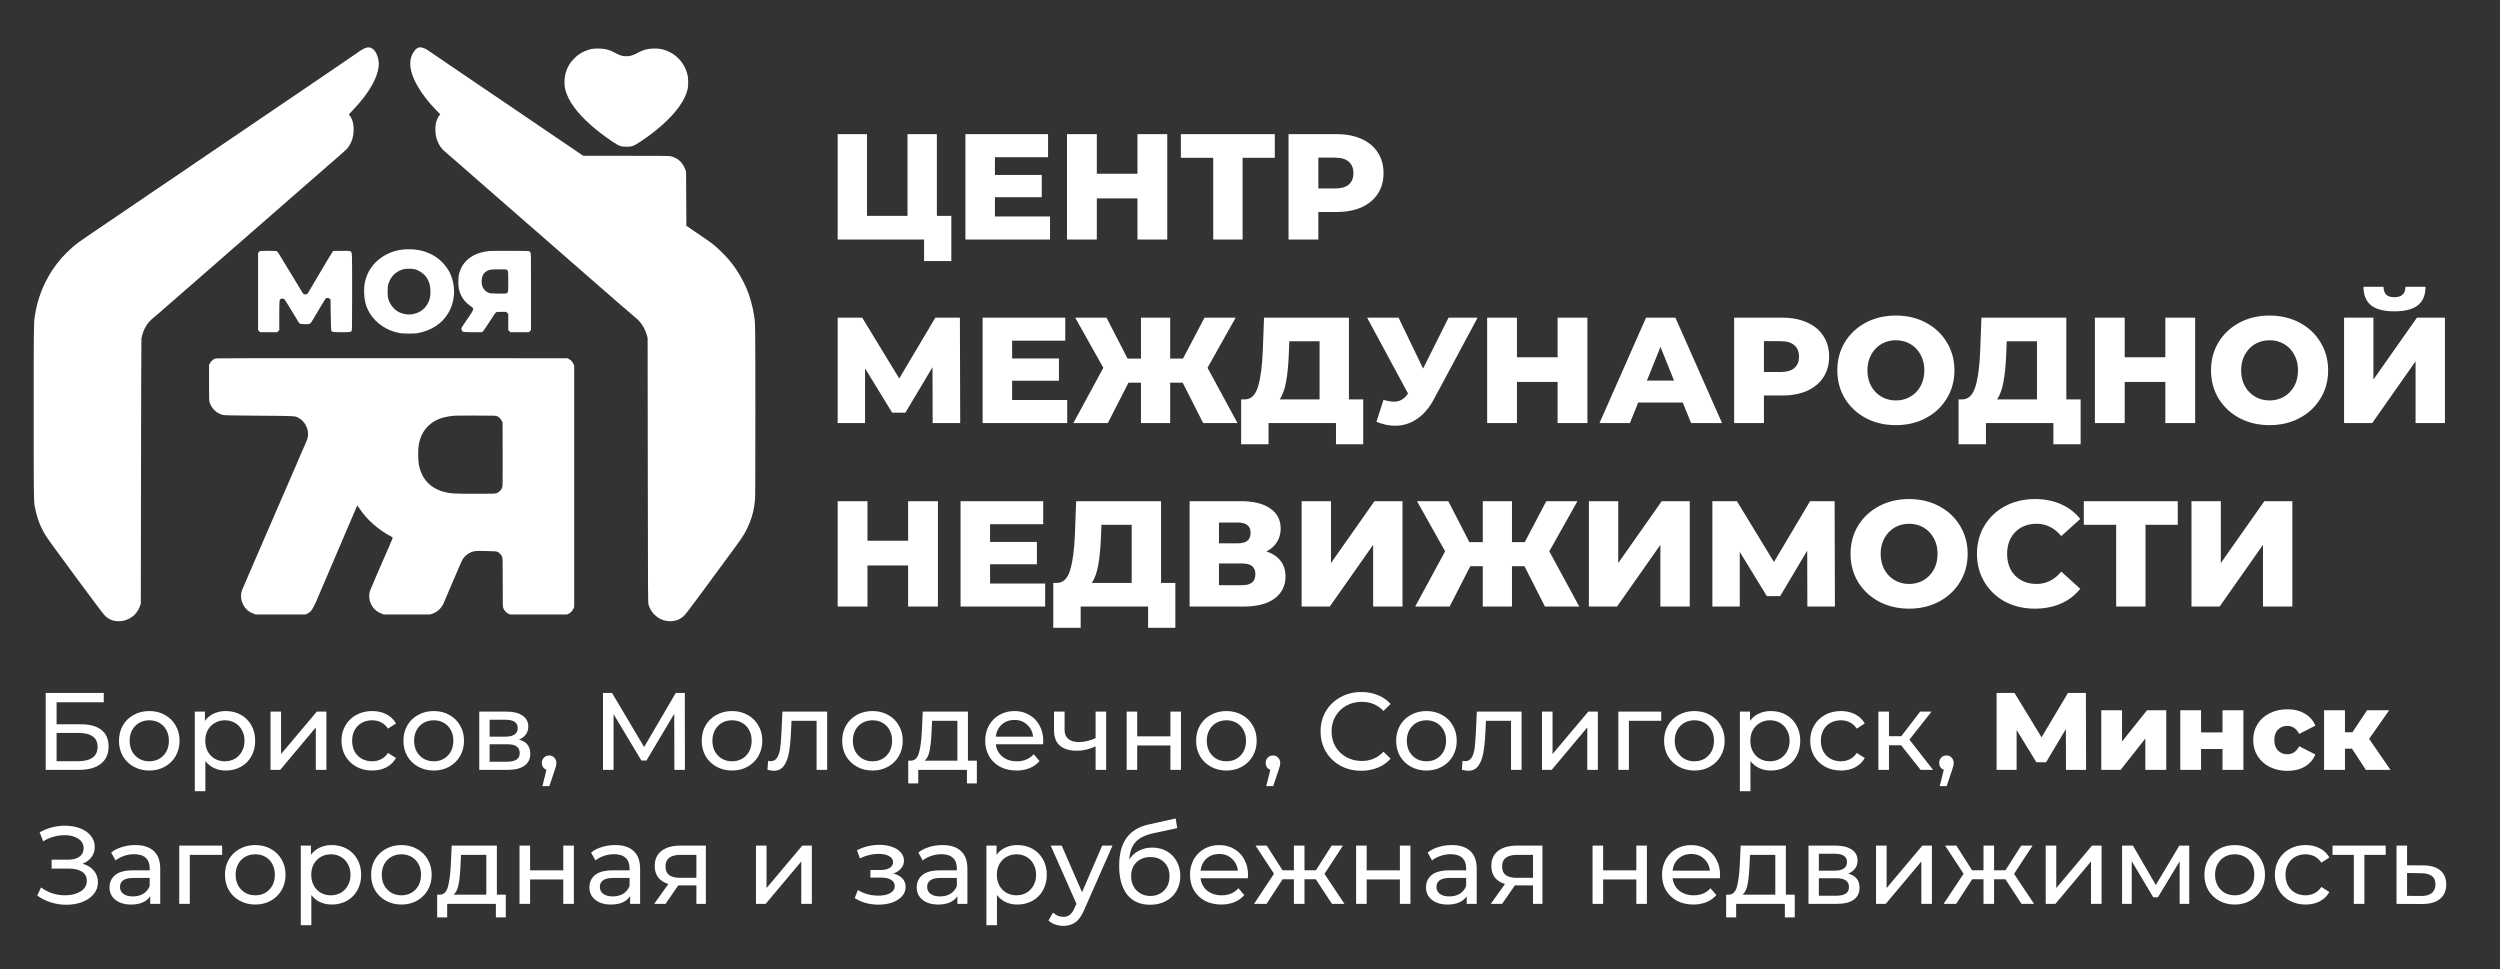
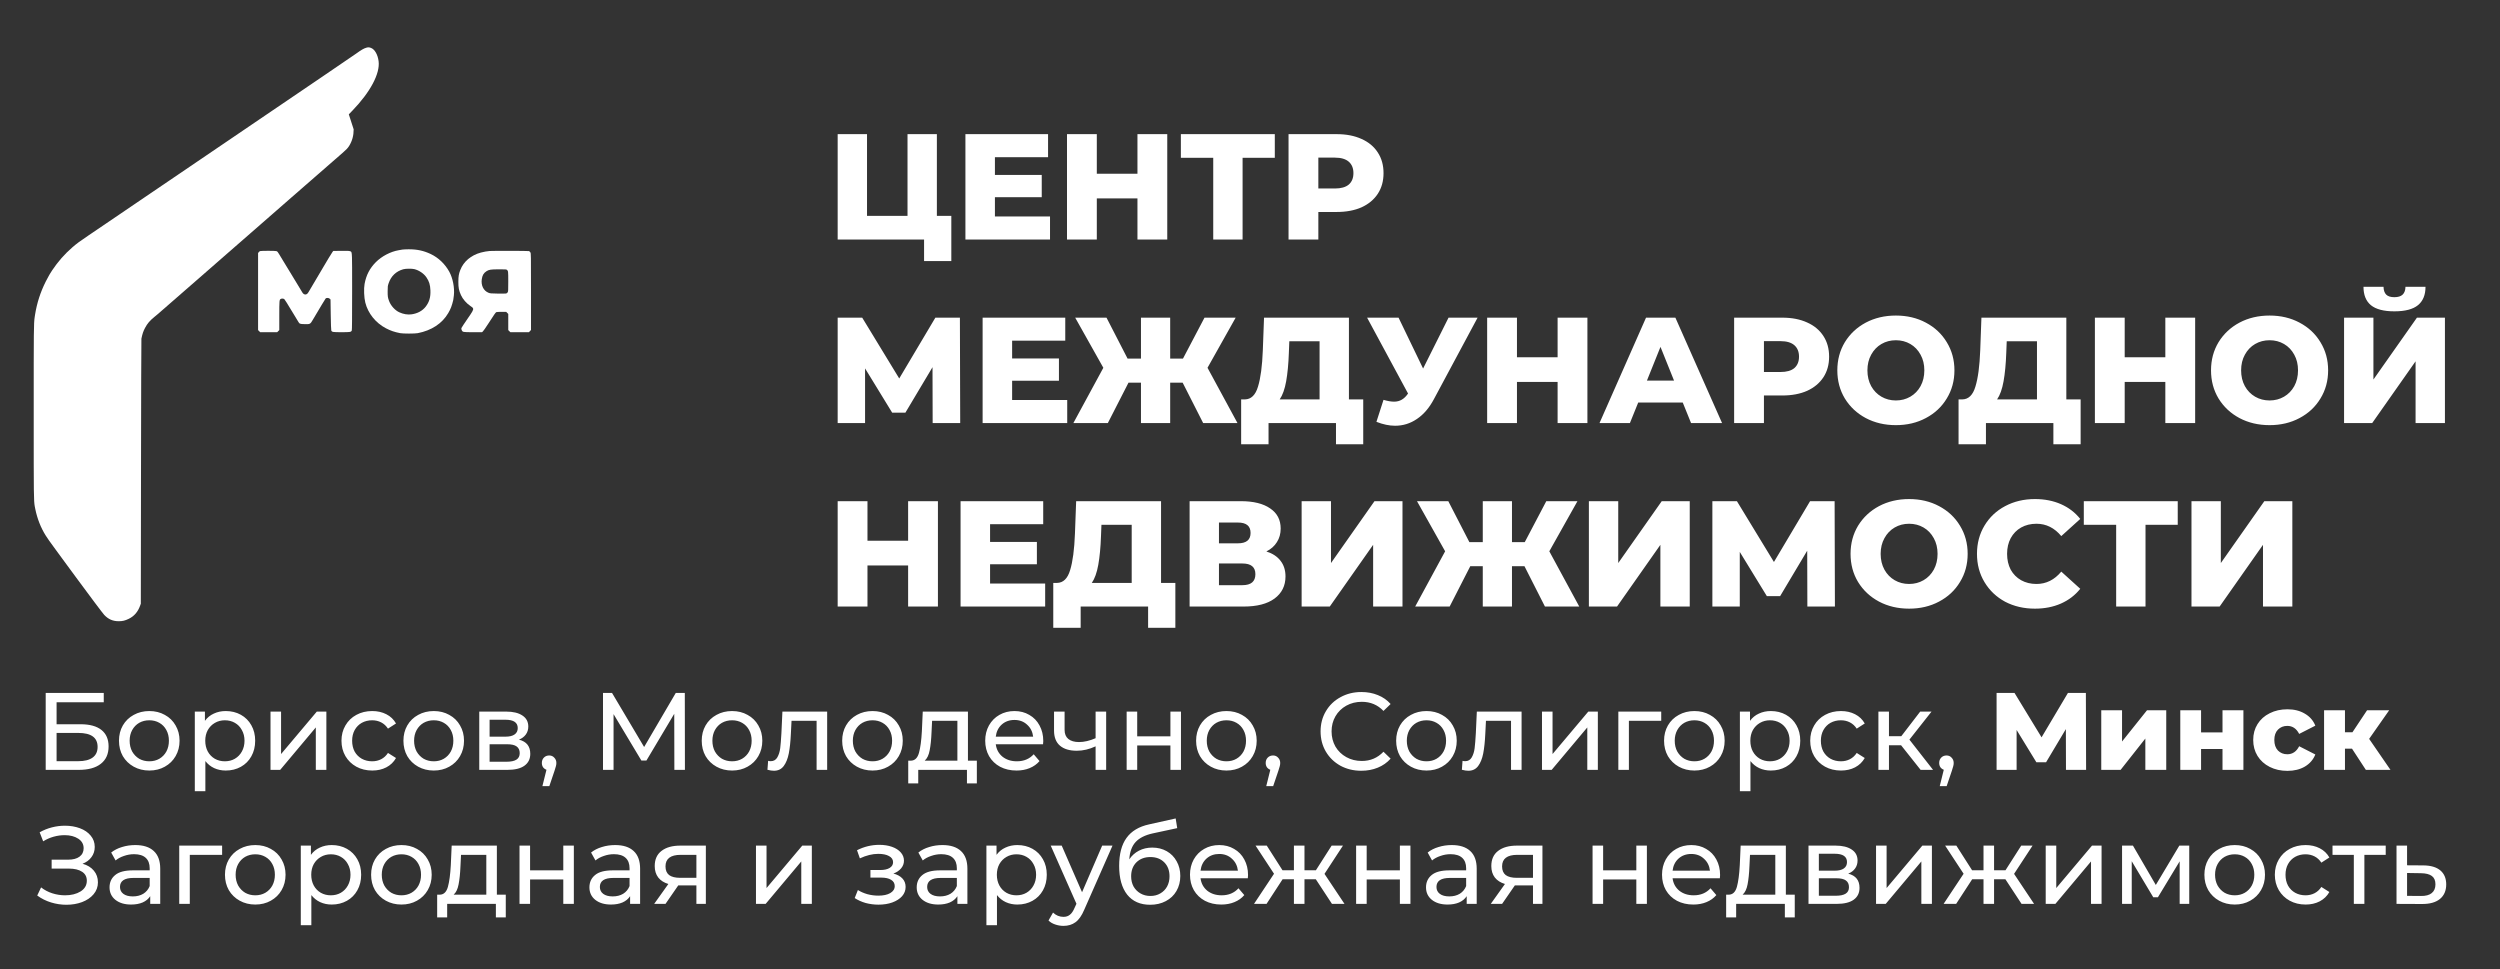
<svg xmlns="http://www.w3.org/2000/svg" width="14495" height="5619" viewBox="0 0 14495 5619" fill="none">
  <rect x="0" y="0" width="14495" height="5619" fill="#333333" stroke="none" />
-   <path d="M2424.76 276.502C2409.65 281.257 2389.78 309.341 2382.77 335.852C2370.95 380.564 2384.22 435.902 2422.65 502.113C2448.12 545.997 2484.43 592.643 2528.53 638.115L2552.99 663.348L2548.66 667.436C2542.31 673.414 2532.22 694.88 2528.12 711.12C2522.62 732.907 2523.07 771.457 2529.1 795.2C2536.33 823.688 2548.81 847.571 2566.64 867.061C2569.47 870.145 2584.2 883.287 2599.4 896.264C2614.59 909.239 2629.02 921.621 2631.47 923.779C2633.92 925.935 2663.99 952.178 2698.3 982.096C2732.6 1012.01 2761.07 1036.94 2761.56 1037.49C2762.05 1038.04 2768.06 1043.31 2774.92 1049.19C2781.78 1055.08 2787.8 1060.3 2788.29 1060.79C2788.78 1061.28 2795.19 1066.91 2802.54 1073.3C2809.89 1079.69 2818.31 1087.03 2821.25 1089.6C2824.2 1092.18 2843.44 1108.98 2864.02 1126.93C2884.6 1144.89 2903.85 1161.72 2906.79 1164.32C2909.73 1166.92 2921.76 1177.39 2933.52 1187.59C2945.28 1197.79 2960.12 1210.73 2966.49 1216.34C2972.86 1221.96 2994.91 1241.23 3015.49 1259.17C3036.07 1277.1 3054.92 1293.53 3057.37 1295.67C3059.82 1297.8 3108.33 1340.09 3165.18 1389.63C3222.03 1439.18 3272.17 1483 3276.6 1487.02C3281.04 1491.03 3295.81 1503.97 3309.42 1515.77C3323.03 1527.57 3335.04 1538.03 3336.1 1539.02C3337.16 1540.01 3343.65 1545.64 3350.51 1551.54C3357.37 1557.43 3363.38 1562.66 3363.87 1563.15C3364.36 1563.64 3370.78 1569.27 3378.13 1575.66C3385.48 1582.05 3391.9 1587.69 3392.39 1588.2C3392.88 1588.71 3398.88 1593.94 3405.72 1599.82C3412.56 1605.71 3420.98 1613.03 3424.43 1616.09C3427.88 1619.15 3441.12 1630.73 3453.86 1641.81C3466.61 1652.88 3479.44 1664.05 3482.38 1666.63C3485.33 1669.2 3493.33 1676.13 3500.17 1682.03C3507.01 1687.93 3515.43 1695.26 3518.88 1698.31C3524.93 1703.67 3546.58 1722.59 3570.56 1743.48C3576.91 1749.02 3588.54 1759.18 3596.4 1766.06C3633.26 1798.35 3662.68 1823.56 3688.21 1844.7C3717.69 1869.11 3739.22 1903.68 3751.14 1945.71L3754.94 1959.14L3755.91 2726.98C3756.83 3458.13 3757.03 3495.33 3760.07 3505.55C3770.86 3541.83 3795.56 3571.64 3828.93 3588.67C3845.41 3597.08 3864.59 3601.55 3885.11 3601.76C3912.16 3602.04 3933.82 3595.24 3953.97 3580.13C3969.66 3568.37 3970.83 3566.96 4028.8 3489.46C4042.04 3471.76 4059.69 3448.03 4068.02 3436.72C4076.35 3425.41 4091.32 3405.1 4101.3 3391.58C4159.66 3312.5 4173.83 3293.25 4196.19 3262.67C4216.26 3235.24 4243.8 3197.76 4267.32 3165.87C4311.12 3106.5 4326.61 3080.25 4345.37 3033.58C4363.44 2988.62 4371.31 2956.36 4376.99 2903.97C4379.23 2883.34 4379.6 2808.73 4379.57 2389.99C4379.54 1881.11 4379.5 1878.11 4372.45 1830.44C4364.7 1778.08 4345.97 1711.61 4327.14 1669.69C4307.33 1625.59 4290.73 1595.34 4266.74 1559.69C4243.81 1525.59 4222.85 1500.39 4189.95 1467.34C4151.6 1428.81 4129.56 1410.81 4080.24 1377.73C4064.07 1366.88 4034.8 1347.02 4015.19 1333.58L3979.55 1309.15L3978.65 1152.34L3977.74 995.535L3973.56 983.926C3958.61 942.356 3931.26 916.862 3889.92 905.957C3882.06 903.883 3838.61 903.465 3631.19 903.465H3381.9L3339.04 874.414C3227.84 799.036 3144.98 742.785 3025.29 661.399C2990.5 637.742 2945.4 607.106 2925.07 593.323C2878.06 561.449 2784.89 498.221 2733.05 463.008C2710.99 448.03 2662.88 415.385 2626.13 390.464C2589.37 365.544 2541.66 332.929 2520.1 317.987C2474.55 286.424 2468.69 282.877 2453.77 277.884C2441.68 273.834 2434.35 273.486 2424.76 276.502Z" fill="white" />
-   <path d="M2123.6 276.732C2109.79 280.587 2094.52 289.44 2065.3 310.535C2051.39 320.572 2000.45 355.331 1871.04 443.073C1815.48 480.742 1732.06 537.393 1662.95 584.379C1630.61 606.372 1588.11 635.201 1568.51 648.445C1548.91 661.689 1499.59 695.172 1458.92 722.85C1418.24 750.528 1367.72 784.847 1346.65 799.117C1325.58 813.385 1283.08 842.236 1252.2 863.226C1221.33 884.218 1171.61 917.992 1141.72 938.28C1111.83 958.569 1062.51 992.072 1032.13 1012.73C1001.74 1033.39 958.441 1062.77 935.899 1078.01C913.357 1093.26 869.653 1122.92 838.78 1143.93C807.907 1164.94 758.189 1198.71 728.296 1218.99C698.403 1239.27 648.685 1273.04 617.812 1294.03C586.939 1315.03 540.429 1346.56 514.456 1364.09C461.869 1399.58 444.819 1412.14 420.01 1433.68C374.583 1473.11 335.616 1517.41 302.639 1567.11C295.646 1577.65 289.924 1586.69 289.924 1587.19C289.924 1587.7 287.223 1592.35 283.921 1597.53C280.617 1602.71 272.293 1618.21 265.422 1631.98C234.147 1694.62 214.39 1755.63 203.465 1823.3C202.63 1828.47 201.882 1833.01 201.212 1837.56C195.485 1876.45 195.484 1916.19 195.482 2362.95L195.482 2389.37L195.481 2440.72C195.469 2868.68 195.468 2903.64 201.796 2937.41C202.603 2941.72 203.513 2946.01 204.54 2951.09C215.859 3007.14 236.657 3059.97 265.334 3105.53C275.88 3122.28 288.139 3139.63 322.496 3186.43C332.961 3200.69 352.433 3227.24 365.768 3245.43C379.101 3263.62 397.719 3288.96 407.142 3301.74C416.566 3314.53 432.256 3335.84 442.009 3349.12C518.072 3452.64 595.863 3556.2 604.328 3565.21C627.814 3590.18 653.689 3601.6 687.31 3601.81C710.407 3601.96 724.354 3598.65 747.007 3587.67C777.914 3572.68 799.437 3547.68 812.33 3511.81L816.505 3500.18L817.542 2735.02C818.112 2314.19 819.169 1967.05 819.889 1963.61C825.989 1934.43 830.569 1920.88 840.967 1901.22C854.342 1875.94 868.445 1859.28 894.259 1838.29C903.7 1830.61 912.53 1823.28 913.879 1822.01C915.229 1820.73 921.935 1814.86 928.782 1808.96C935.63 1803.07 943.64 1796.12 946.584 1793.54C949.528 1790.95 977.197 1766.83 1008.07 1739.94C1038.94 1713.05 1066.61 1688.92 1069.55 1686.32C1072.49 1683.72 1091.33 1667.3 1111.43 1649.83C1131.52 1632.36 1152.77 1613.86 1158.65 1608.72C1164.53 1603.58 1176.96 1592.71 1186.27 1584.57C1195.58 1576.42 1208.01 1565.57 1213.89 1560.44C1266.34 1514.75 1292.11 1492.23 1295.69 1488.96C1296.77 1487.97 1303.26 1482.29 1310.12 1476.33C1316.98 1470.37 1341.44 1449.05 1364.47 1428.94C1387.5 1408.84 1409.62 1389.58 1413.62 1386.14C1427.54 1374.2 1639.79 1188.81 1640.68 1187.82C1641.17 1187.27 1647.18 1182.01 1654.04 1176.12C1660.91 1170.24 1666.92 1164.98 1667.41 1164.44C1667.9 1163.9 1676.62 1156.24 1686.79 1147.43C1696.96 1138.62 1708.98 1128.19 1713.51 1124.25C1721.4 1117.4 1774.79 1070.78 1785.92 1061.01C1788.86 1058.43 1796.87 1051.49 1803.71 1045.59C1810.55 1039.69 1818.96 1032.36 1822.41 1029.3C1835.68 1017.51 1915.44 947.937 1940.06 926.675C1954.27 914.401 1966.3 903.928 1966.79 903.399C1967.28 902.871 1975.7 895.515 1985.5 887.051C2007.98 867.636 2016.53 858.622 2024.2 846.257C2042.06 817.434 2050.54 786.444 2050.54 750.007C2050.54 716.042 2042.73 688.88 2027.33 669.251L2022.41 662.978L2043.16 641.51C2147.22 533.842 2204.13 426.673 2195.19 355.19C2190.41 316.93 2172.76 285.988 2151.08 277.85C2140.06 273.711 2135.14 273.511 2123.6 276.732Z" fill="white" />
+   <path d="M2123.6 276.732C2109.79 280.587 2094.52 289.44 2065.3 310.535C2051.39 320.572 2000.45 355.331 1871.04 443.073C1815.48 480.742 1732.06 537.393 1662.95 584.379C1630.61 606.372 1588.11 635.201 1568.51 648.445C1548.91 661.689 1499.59 695.172 1458.92 722.85C1418.24 750.528 1367.72 784.847 1346.65 799.117C1325.58 813.385 1283.08 842.236 1252.2 863.226C1221.33 884.218 1171.61 917.992 1141.72 938.28C1111.83 958.569 1062.51 992.072 1032.13 1012.73C1001.74 1033.39 958.441 1062.77 935.899 1078.01C913.357 1093.26 869.653 1122.92 838.78 1143.93C807.907 1164.94 758.189 1198.71 728.296 1218.99C698.403 1239.27 648.685 1273.04 617.812 1294.03C586.939 1315.03 540.429 1346.56 514.456 1364.09C461.869 1399.58 444.819 1412.14 420.01 1433.68C374.583 1473.11 335.616 1517.41 302.639 1567.11C295.646 1577.65 289.924 1586.69 289.924 1587.19C289.924 1587.7 287.223 1592.35 283.921 1597.53C280.617 1602.71 272.293 1618.21 265.422 1631.98C234.147 1694.62 214.39 1755.63 203.465 1823.3C202.63 1828.47 201.882 1833.01 201.212 1837.56C195.485 1876.45 195.484 1916.19 195.482 2362.95L195.482 2389.37L195.481 2440.72C195.469 2868.68 195.468 2903.64 201.796 2937.41C202.603 2941.72 203.513 2946.01 204.54 2951.09C215.859 3007.14 236.657 3059.97 265.334 3105.53C275.88 3122.28 288.139 3139.63 322.496 3186.43C332.961 3200.69 352.433 3227.24 365.768 3245.43C379.101 3263.62 397.719 3288.96 407.142 3301.74C416.566 3314.53 432.256 3335.84 442.009 3349.12C518.072 3452.64 595.863 3556.2 604.328 3565.21C627.814 3590.18 653.689 3601.6 687.31 3601.81C710.407 3601.96 724.354 3598.65 747.007 3587.67C777.914 3572.68 799.437 3547.68 812.33 3511.81L816.505 3500.18L817.542 2735.02C818.112 2314.19 819.169 1967.05 819.889 1963.61C825.989 1934.43 830.569 1920.88 840.967 1901.22C854.342 1875.94 868.445 1859.28 894.259 1838.29C903.7 1830.61 912.53 1823.28 913.879 1822.01C915.229 1820.73 921.935 1814.86 928.782 1808.96C935.63 1803.07 943.64 1796.12 946.584 1793.54C949.528 1790.95 977.197 1766.83 1008.07 1739.94C1038.94 1713.05 1066.61 1688.92 1069.55 1686.32C1072.49 1683.72 1091.33 1667.3 1111.43 1649.83C1131.52 1632.36 1152.77 1613.86 1158.65 1608.72C1164.53 1603.58 1176.96 1592.71 1186.27 1584.57C1195.58 1576.42 1208.01 1565.57 1213.89 1560.44C1266.34 1514.75 1292.11 1492.23 1295.69 1488.96C1296.77 1487.97 1303.26 1482.29 1310.12 1476.33C1316.98 1470.37 1341.44 1449.05 1364.47 1428.94C1387.5 1408.84 1409.62 1389.58 1413.62 1386.14C1427.54 1374.2 1639.79 1188.81 1640.68 1187.82C1641.17 1187.27 1647.18 1182.01 1654.04 1176.12C1660.91 1170.24 1666.92 1164.98 1667.41 1164.44C1667.9 1163.9 1676.62 1156.24 1686.79 1147.43C1696.96 1138.62 1708.98 1128.19 1713.51 1124.25C1721.4 1117.4 1774.79 1070.78 1785.92 1061.01C1788.86 1058.43 1796.87 1051.49 1803.71 1045.59C1810.55 1039.69 1818.96 1032.36 1822.41 1029.3C1835.68 1017.51 1915.44 947.937 1940.06 926.675C1954.27 914.401 1966.3 903.928 1966.79 903.399C1967.28 902.871 1975.7 895.515 1985.5 887.051C2007.98 867.636 2016.53 858.622 2024.2 846.257C2042.06 817.434 2050.54 786.444 2050.54 750.007L2022.41 662.978L2043.16 641.51C2147.22 533.842 2204.13 426.673 2195.19 355.19C2190.41 316.93 2172.76 285.988 2151.08 277.85C2140.06 273.711 2135.14 273.511 2123.6 276.732Z" fill="white" />
  <path d="M1507.72 1455.85C1505.65 1456.68 1502.24 1459.56 1500.15 1462.23L1496.34 1467.09V1690.5V1913.91L1502.4 1919.98L1508.46 1926.06H1557.82H1607.18L1613.24 1919.98L1619.3 1913.91V1830.54C1619.3 1741.78 1619.67 1737.57 1627.94 1733.13C1634.3 1729.71 1645.01 1730.77 1649.1 1735.22C1652.24 1738.63 1667.42 1762.8 1687.01 1795.56C1689.66 1799.98 1698.48 1814.46 1706.62 1827.74C1714.76 1841.01 1724.02 1856.31 1727.22 1861.72C1737.11 1878.52 1737.28 1878.6 1765.5 1879.27L1765.64 1879.27C1782.47 1879.67 1790.68 1879.86 1796.8 1876.37C1802.64 1873.04 1806.58 1866.37 1814.28 1853.33L1814.35 1853.21C1855.6 1783.36 1885.59 1733.47 1887.97 1730.75C1892.37 1725.73 1906.37 1726.49 1911.92 1732.06L1916.35 1736.5L1917.64 1824.33C1918.41 1876.87 1919.66 1913.76 1920.74 1916.14C1924.95 1925.42 1928.79 1926.06 1980.15 1926.06C2031.78 1926.06 2035.34 1925.45 2039.7 1915.85C2041.05 1912.86 2041.63 1846.01 2041.63 1691.73C2041.63 1678.63 2041.63 1666.27 2041.63 1654.62V1654.14V1654.13C2041.66 1479.39 2041.67 1462.6 2034.43 1458.42C2033.66 1457.98 2032.81 1457.68 2031.87 1457.34C2031.27 1457.13 2030.64 1456.91 2029.96 1456.63C2024.66 1454.4 2015.47 1454.02 1978.07 1454.46L1932.61 1454.99L1928.42 1459.88C1926.12 1462.57 1916.02 1478.66 1905.99 1495.63C1895.96 1512.61 1880.78 1538.16 1872.27 1552.42C1856.66 1578.57 1796.54 1680.27 1789.84 1691.87C1784.12 1701.77 1779.54 1706.03 1773.37 1707.19C1765.37 1708.7 1757.77 1704.27 1752.51 1695.04C1750.11 1690.84 1739.09 1672.51 1728.01 1654.32C1716.94 1636.13 1704.5 1615.62 1700.38 1608.74C1696.25 1601.85 1686.22 1585.36 1678.09 1572.09C1669.96 1558.81 1661.14 1544.33 1658.49 1539.91C1655.84 1535.48 1647.03 1521 1638.93 1507.73C1630.82 1494.45 1621.33 1478.77 1617.84 1472.87C1610.33 1460.16 1608.6 1458.26 1602.38 1455.89C1596.66 1453.71 1513.09 1453.67 1507.72 1455.85Z" fill="white" />
  <path fill-rule="evenodd" clip-rule="evenodd" d="M2332.99 1447.1C2328.09 1447.95 2318.46 1449.59 2311.6 1450.76C2264.68 1458.69 2212.85 1485.81 2178.84 1520.23C2143.36 1556.15 2123.18 1595.26 2113.82 1646.28C2108.7 1674.16 2110.68 1725.19 2118.01 1754.44C2133.63 1816.8 2178.31 1872.41 2237.65 1903.37C2265.1 1917.69 2286.75 1925.08 2320.51 1931.67C2337.29 1934.95 2405.02 1934.92 2422.09 1931.64C2501.97 1916.26 2564.04 1875.4 2599.01 1815.17C2613.36 1790.47 2619.48 1774.54 2627.86 1740.14C2628.7 1736.69 2630.41 1724 2631.66 1711.92C2636.2 1668.05 2625.46 1613.09 2605.03 1575.66C2580.55 1530.81 2542.07 1494.07 2497.31 1472.83C2456.55 1453.48 2416.87 1445 2368.78 1445.36C2353.99 1445.47 2337.89 1446.25 2332.99 1447.1ZM2472.26 1607.84C2457.25 1585.81 2429.28 1566.9 2402.07 1560.37C2387 1556.76 2351.78 1557.25 2337.78 1561.26C2296.17 1573.2 2267.35 1600.82 2253.37 1642.15C2247.99 1658.06 2247.74 1660.09 2247.6 1688.29C2247.45 1718.62 2248.46 1725.59 2255.95 1745.5C2266.14 1772.62 2290.12 1799.12 2314.82 1810.55C2338.58 1821.56 2364.21 1825.78 2386.89 1822.43C2421.63 1817.3 2450.02 1801.71 2468.38 1777.68C2489.21 1750.4 2497.12 1722.98 2495.56 1683.47C2494.28 1651.03 2488.16 1631.17 2472.26 1607.84Z" fill="white" />
  <path fill-rule="evenodd" clip-rule="evenodd" d="M2839.07 1455.27C2823.41 1456.54 2804.37 1459.92 2788.29 1464.28C2730.65 1479.94 2687.86 1516.24 2668.71 1565.71C2659.97 1588.3 2657.69 1602.24 2657.57 1633.76C2657.44 1668.29 2660.62 1684.43 2672.89 1711.53C2683.17 1734.24 2704.38 1758.63 2727.27 1774.07L2727.84 1774.45C2735.99 1779.94 2741.25 1783.5 2742.93 1788.31C2745.99 1797.12 2736.99 1810.15 2711.52 1847.06L2710.54 1848.47C2692.28 1874.92 2676.55 1898.83 2675.58 1901.6C2674.21 1905.49 2674.54 1908.27 2677.02 1913.79C2682.44 1925.84 2683.6 1926.06 2742.38 1926.06H2794.66L2800.14 1921.15C2803.16 1918.44 2817.54 1897.73 2832.1 1875.11C2865.18 1823.72 2873.27 1812.07 2877.42 1809.84C2879.23 1808.87 2892.88 1808.07 2907.74 1808.07H2934.77L2940.83 1814.15L2946.89 1820.23V1867.07V1913.91L2952.94 1919.98L2959 1926.06H3012.88H3066.75L3072.75 1919.68L3078.75 1913.29L3078.75 1691.29C3078.74 1472.56 3078.69 1469.2 3075.18 1463.44C3073.23 1460.22 3069.57 1456.8 3067.05 1455.84C3062.92 1454.26 2857.91 1453.75 2839.07 1455.27ZM2946.88 1632.31C2946.89 1573.19 2946.59 1570.61 2939.1 1564.53C2935.73 1561.79 2930.48 1561.45 2892.53 1561.53C2845.25 1561.62 2834.65 1563.3 2819.96 1573.02C2803.99 1583.58 2796.92 1595.64 2793.48 1618.18C2787.94 1654.49 2803.43 1685.99 2832.48 1697.48C2841.78 1701.16 2846.24 1701.56 2885.13 1702.21C2908.5 1702.61 2930.39 1702.41 2933.78 1701.77C2938.1 1700.96 2940.96 1698.91 2943.4 1694.9C2946.65 1689.55 2946.87 1685.53 2946.88 1632.31Z" fill="white" />
-   <path fill-rule="evenodd" clip-rule="evenodd" d="M1248.12 2078.97C1234.34 2084.05 1223.06 2094.38 1216.21 2108.18L1212.11 2116.46V2220.15C1212.11 2316.59 1212.34 2324.53 1215.43 2333.67C1227.74 2370.12 1257.44 2397.73 1293.3 2406.02C1302.85 2408.24 1338.24 2408.94 1504.36 2410.25C1515.5 2410.34 1526.04 2410.42 1536.01 2410.49C1691.94 2411.7 1708.15 2411.82 1721.59 2418C1722.1 2418.23 1722.61 2418.48 1723.12 2418.73C1723.65 2419 1724.19 2419.27 1724.73 2419.55C1725.26 2419.82 1725.81 2420.11 1726.37 2420.4C1727.3 2420.89 1728.29 2421.41 1729.37 2421.96C1767.39 2441.29 1791.53 2487.84 1785.09 2529.43C1782.72 2544.74 1781.92 2547.07 1768.49 2577.7C1765.04 2585.57 1756.84 2604.47 1750.27 2619.71C1743.7 2634.95 1735.2 2654.46 1731.38 2663.07C1727.56 2671.67 1724.43 2679.1 1724.43 2679.56C1724.43 2680.03 1722.13 2685.46 1719.31 2691.63C1716.5 2697.8 1707.99 2717.32 1700.4 2735.02C1692.81 2752.72 1684.8 2771.23 1682.58 2776.14C1680.37 2781.06 1672.35 2799.56 1664.76 2817.26C1650.51 2850.5 1649 2853.97 1638.41 2878.04C1634.96 2885.91 1626.75 2904.82 1620.19 2920.06C1613.62 2935.3 1605.11 2954.81 1601.29 2963.41C1597.47 2972.02 1594.35 2979.44 1594.35 2979.9C1594.35 2980.37 1592.04 2985.8 1589.23 2991.97C1586.41 2998.14 1577.9 3017.67 1570.31 3035.37C1555.9 3068.97 1554.25 3072.78 1543.96 3096.15C1540.5 3104.02 1533.88 3119.3 1529.26 3130.12C1520 3151.76 1517.61 3157.28 1508.33 3178.39C1504.87 3186.25 1496.67 3205.16 1490.1 3220.4C1483.53 3235.64 1475.03 3255.15 1471.21 3263.76C1467.39 3272.36 1464.26 3279.78 1464.26 3280.25C1464.26 3280.71 1461.96 3286.14 1459.14 3292.31C1456.33 3298.48 1447.82 3318.01 1440.24 3335.71C1432.66 3353.41 1425.39 3370.3 1424.08 3373.25C1402.12 3422.77 1400.8 3426.41 1398.27 3444.26C1392.7 3483.7 1414.48 3528.18 1449.43 3548.73C1453.7 3551.24 1462.99 3555.43 1470.08 3558.03L1482.97 3562.76H1627.31H1771.66L1783.24 3557.05C1802.84 3547.4 1811.01 3536.15 1832.12 3489.77C1835.62 3482.08 1838.48 3475.44 1838.48 3475.01C1838.48 3474.57 1840.04 3470.81 1841.95 3466.64C1843.86 3462.48 1857.57 3430.51 1872.42 3395.6C1900.79 3328.92 1902.87 3324.05 1906.96 3314.7C1908.36 3311.51 1914.48 3297.23 1920.57 3282.97C1926.66 3268.71 1935.61 3247.8 1940.46 3236.49C1945.31 3225.18 1951.3 3211.1 1953.75 3205.2C1958.57 3193.64 1972.38 3161.41 1977.5 3149.78C1984.75 3133.31 2002.43 3091.54 2002.43 3090.87C2002.43 3090.47 2004.76 3085.06 2007.61 3078.85C2010.46 3072.63 2014.79 3062.72 2017.24 3056.82C2023.54 3041.66 2034.2 3016.68 2037.08 3010.34C2038.41 3007.39 2041.67 2999.75 2044.32 2993.35C2046.96 2986.96 2050.56 2978.52 2052.31 2974.58C2054.06 2970.65 2058.02 2961.4 2061.12 2954.02C2070.3 2932.12 2070.96 2930.76 2072.22 2931.23C2072.88 2931.48 2078.15 2938.92 2083.94 2947.77C2126.91 3013.47 2194.8 3073.13 2271.95 3113C2274.65 3114.39 2276.85 3116.5 2276.85 3117.69C2276.85 3120.1 2273.93 3127.39 2266.1 3144.55C2263.19 3150.92 2260.82 3156.51 2260.82 3156.98C2260.82 3157.44 2257.69 3164.86 2253.87 3173.47C2250.05 3182.07 2241.53 3201.58 2234.93 3216.82C2228.34 3232.07 2220.64 3249.62 2217.83 3255.83C2215.01 3262.05 2212.7 3267.45 2212.7 3267.85C2212.7 3268.24 2210.78 3272.81 2208.44 3278C2206.1 3283.19 2200.39 3296.29 2195.76 3307.11C2191.13 3317.92 2185.03 3331.86 2182.2 3338.07C2179.37 3344.28 2177.06 3349.69 2177.06 3350.08C2177.06 3350.48 2175.15 3355.05 2172.82 3360.24C2163.74 3380.45 2151.43 3409.54 2147.33 3420.44C2135.64 3451.58 2139.86 3487.14 2158.64 3515.72C2172.05 3536.13 2188.72 3549.05 2213.18 3558.03L2226.07 3562.76H2359.72H2493.37L2505.37 3558.72C2519.8 3553.86 2527.33 3549.75 2540.76 3539.38C2551.35 3531.21 2565.52 3513.03 2570.27 3501.52C2571.79 3497.84 2574.47 3491.6 2576.23 3487.67C2577.99 3483.74 2581.6 3475.29 2584.25 3468.9C2586.9 3462.51 2590.51 3454.06 2592.26 3450.13C2594.01 3446.19 2607.59 3414.42 2622.44 3379.51C2637.29 3344.6 2650.21 3314.44 2651.14 3312.47C2652.07 3310.5 2658.78 3294.97 2666.04 3277.95C2673.3 3260.94 2681.32 3244.04 2683.87 3240.41C2702.63 3213.64 2730.29 3197.21 2761.06 3194.56C2767.71 3193.98 2796.8 3194.15 2825.71 3194.93C2871.62 3196.17 2879.14 3196.78 2885.08 3199.7C2895.71 3204.93 2906.97 3217.39 2911.12 3228.53C2914.73 3238.21 2914.81 3241.27 2914.81 3377.72C2914.81 3513.42 2914.9 3517.29 2918.43 3526.75C2923.27 3539.73 2934.01 3551.59 2946.5 3557.74L2956.69 3562.76H3122.41H3288.14L3296.97 3558.36C3308.76 3552.5 3318.66 3542.25 3324.41 3529.95L3329.12 3519.85V2819.94V2120.03L3324.13 2109.31C3318.04 2096.23 3310.6 2088.17 3298.83 2081.89L3289.92 2077.13L2272.4 2076.8C1406.19 2076.53 1253.87 2076.85 1248.12 2078.97ZM2909.46 2440.14C2903.62 2428.54 2893.56 2418.39 2883.13 2413.55C2874.77 2409.68 2873.92 2409.65 2757.99 2409.39C2671.62 2409.2 2636.18 2409.73 2621.67 2411.46C2559.01 2418.94 2517.76 2436.09 2483.51 2468.92C2453.13 2498.04 2435.44 2534.19 2427.35 2583.67C2423.88 2604.9 2423.93 2664.61 2427.43 2686.44C2441.6 2774.79 2492.92 2831.25 2578.9 2853.09C2613.41 2861.85 2631.55 2862.85 2755.69 2862.85C2868.45 2862.85 2870.28 2862.79 2880.37 2859C2893.71 2853.99 2906.05 2841.52 2911.14 2827.87C2914.83 2817.95 2914.86 2816.74 2914.39 2633.44L2913.92 2448.98L2909.46 2440.14Z" fill="white" />
-   <path d="M3429.9 284.11C3399.86 290.645 3371.6 303.4 3349.62 320.348C3337.54 329.661 3313.6 354.818 3306.27 365.899C3283.36 400.52 3273.08 434.693 3273.02 476.373C3273 496.621 3273.76 503.731 3277.56 518.857C3294.01 584.3 3342.38 651.205 3428.97 728.304C3456.24 752.582 3505.33 790.173 3544.3 816.623C3589.14 847.056 3598.46 850.674 3632.06 850.674C3665.01 850.674 3674.66 847.048 3716.64 818.92C3737.11 805.208 3773.44 779.205 3782.64 771.679C3784.11 770.477 3793.74 762.759 3804.03 754.529C3894.93 681.822 3957.79 605.018 3980.14 539.368C3988.26 515.538 3990.16 503.218 3990.05 475.297C3989.95 452.161 3989.27 445.906 3985.1 429.723C3965.88 355.161 3908.02 300.229 3831.65 284.033C3812.96 280.068 3773.94 280.469 3754.56 284.824C3732.05 289.879 3722.3 293.625 3695.28 307.573C3667.32 322.014 3653.51 326.019 3631.66 326.019C3607.81 326.019 3593.8 321.582 3560.99 303.635C3545.5 295.157 3529.41 289.27 3509.57 284.818C3490.61 280.565 3447.94 280.186 3429.9 284.11Z" fill="white" />
  <path d="M5515.77 1251.73V1513.57H5357.79V1388.76H4856.79V777.788H5026.99V1251.73H5261.78V777.788H5431.98V1251.73H5515.77ZM6088.01 1255.22V1388.76H5597.49V777.788H6076.67V911.329H5768.56V1014.32H6040.01V1143.5H5768.56V1255.22H6088.01ZM6767.77 777.788V1388.76H6594.95V1150.48H6359.29V1388.76H6186.47V777.788H6359.29V1007.34H6594.95V777.788H6767.77ZM7391.31 914.82H7204.53V1388.76H7034.33V914.82H6846.68V777.788H7391.31V914.82ZM7750.28 777.788C7805.56 777.788 7853.56 787.098 7894.29 805.718C7935.02 823.757 7966.45 849.941 7988.56 884.272C8010.67 918.021 8021.72 957.879 8021.72 1003.85C8021.72 1049.82 8010.67 1089.67 7988.56 1123.42C7966.45 1157.17 7935.02 1183.36 7894.29 1201.98C7853.56 1220.01 7805.56 1229.03 7750.28 1229.03H7643.79V1388.76H7470.98V777.788H7750.28ZM7739.8 1092.87C7775.3 1092.87 7802.07 1085.31 7820.1 1070.18C7838.14 1054.47 7847.16 1032.36 7847.16 1003.85C7847.16 975.336 7838.14 953.224 7820.1 937.514C7802.07 921.803 7775.3 913.948 7739.8 913.948H7643.79V1092.87H7739.8ZM5407.54 2452.76L5406.67 2128.94L5249.56 2392.53H5172.75L5015.64 2135.93V2452.76H4856.79V1841.79H4999.06L5213.77 2194.41L5423.25 1841.79H5565.52L5567.26 2452.76H5407.54ZM6187.74 2319.22V2452.76H5697.22V1841.79H6176.39V1975.33H5868.29V2078.32H6139.74V2207.5H5868.29V2319.22H6187.74ZM6857.14 2218.84H6784.7V2452.76H6615.37V2218.84H6542.93L6423.35 2452.76H6223.48L6397.17 2132.44L6233.95 1841.79H6415.5L6537.69 2079.19H6615.37V1841.79H6784.7V2079.19H6858.89L6983.7 1841.79H7164.37L7001.16 2132.44L7174.85 2452.76H6975.85L6857.14 2218.84ZM7904.02 2315.73V2575.83H7746.04V2452.76H7355.02V2575.83H7196.16V2315.73H7217.98C7254.06 2315.15 7279.37 2290.42 7293.92 2241.54C7309.05 2192.66 7318.36 2122.25 7321.85 2030.32L7328.83 1841.79H7821.1V2315.73H7904.02ZM7472.85 2045.15C7470.52 2110.32 7465.28 2165.6 7457.13 2210.99C7448.99 2256.38 7436.48 2291.29 7419.6 2315.73H7650.9V1978.82H7475.46L7472.85 2045.15ZM8567.08 1841.79L8313.96 2313.98C8287.19 2364.6 8254.32 2403.01 8215.33 2429.19C8176.93 2455.38 8134.74 2468.47 8088.77 2468.47C8055.03 2468.47 8018.95 2460.91 7980.54 2445.78L8021.57 2318.35C8045.42 2325.33 8065.79 2328.82 8082.66 2328.82C8099.54 2328.82 8114.38 2325.04 8127.18 2317.47C8140.56 2309.91 8152.78 2297.98 8163.84 2281.69L7926.43 1841.79H8108.85L8251.12 2136.8L8398.62 1841.79H8567.08ZM9203.81 1841.79V2452.76H9030.99V2214.48H8795.33V2452.76H8622.51V1841.79H8795.33V2071.34H9030.99V1841.79H9203.81ZM9756.66 2334.06H9498.3L9450.3 2452.76H9273.99L9543.69 1841.79H9713.89L9984.46 2452.76H9804.66L9756.66 2334.06ZM9706.03 2206.63L9627.48 2011.11L9548.93 2206.63H9706.03ZM10333.8 1841.79C10389.1 1841.79 10437.1 1851.1 10477.8 1869.72C10518.5 1887.76 10549.9 1913.94 10572.1 1948.27C10594.2 1982.02 10605.2 2021.88 10605.2 2067.85C10605.2 2113.82 10594.2 2153.67 10572.1 2187.42C10549.9 2221.17 10518.5 2247.36 10477.8 2265.98C10437.1 2284.01 10389.1 2293.03 10333.8 2293.03H10227.3V2452.76H10054.5V1841.79H10333.8ZM10323.3 2156.87C10358.8 2156.87 10385.6 2149.31 10403.6 2134.18C10421.6 2118.47 10430.7 2096.36 10430.7 2067.85C10430.7 2039.34 10421.6 2017.22 10403.6 2001.51C10385.6 1985.8 10358.8 1977.95 10323.3 1977.95H10227.3V2156.87H10323.3ZM10992.3 2464.98C10927.7 2464.98 10869.5 2451.3 10817.7 2423.96C10766.5 2396.61 10726.1 2358.79 10696.4 2310.49C10667.3 2262.19 10652.8 2207.79 10652.8 2147.27C10652.8 2086.76 10667.3 2032.35 10696.4 1984.06C10726.1 1935.76 10766.5 1897.94 10817.7 1870.59C10869.5 1843.24 10927.7 1829.57 10992.3 1829.57C11056.9 1829.57 11114.8 1843.24 11166 1870.59C11217.8 1897.94 11258.2 1935.76 11287.3 1984.06C11317 2032.35 11331.8 2086.76 11331.8 2147.27C11331.8 2207.79 11317 2262.19 11287.3 2310.49C11258.2 2358.79 11217.8 2396.61 11166 2423.96C11114.8 2451.3 11056.9 2464.98 10992.3 2464.98ZM10992.3 2321.84C11023.1 2321.84 11051.1 2314.56 11076.1 2300.02C11101.1 2285.47 11120.9 2265.1 11135.4 2238.92C11150 2212.15 11157.3 2181.6 11157.3 2147.27C11157.3 2112.94 11150 2082.69 11135.4 2056.5C11120.9 2029.73 11101.1 2009.08 11076.1 1994.53C11051.1 1979.98 11023.1 1972.71 10992.3 1972.71C10961.5 1972.71 10933.5 1979.98 10908.5 1994.53C10883.5 2009.08 10863.7 2029.73 10849.1 2056.5C10834.6 2082.69 10827.3 2112.94 10827.3 2147.27C10827.3 2181.6 10834.6 2212.15 10849.1 2238.92C10863.7 2265.1 10883.5 2285.47 10908.5 2300.02C10933.5 2314.56 10961.5 2321.84 10992.3 2321.84ZM12063.5 2315.73V2575.83H11905.5V2452.76H11514.5V2575.83H11355.7V2315.73H11377.5C11413.6 2315.15 11438.9 2290.42 11453.4 2241.54C11468.6 2192.66 11477.9 2122.25 11481.4 2030.32L11488.3 1841.79H11980.6V2315.73H12063.5ZM11632.4 2045.15C11630 2110.32 11624.8 2165.6 11616.6 2210.99C11608.5 2256.38 11596 2291.29 11579.1 2315.73H11810.4V1978.82H11635L11632.4 2045.15ZM12727.5 1841.79V2452.76H12554.6V2214.48H12319V2452.76H12146.2V1841.79H12319V2071.34H12554.6V1841.79H12727.5ZM13159 2464.98C13094.4 2464.98 13036.2 2451.3 12984.4 2423.96C12933.2 2396.61 12892.8 2358.79 12863.1 2310.49C12834 2262.19 12819.5 2207.79 12819.5 2147.27C12819.5 2086.76 12834 2032.35 12863.1 1984.06C12892.8 1935.76 12933.2 1897.94 12984.4 1870.59C13036.2 1843.24 13094.4 1829.57 13159 1829.57C13223.6 1829.57 13281.5 1843.24 13332.7 1870.59C13384.5 1897.94 13424.9 1935.76 13454 1984.06C13483.7 2032.35 13498.5 2086.76 13498.5 2147.27C13498.5 2207.79 13483.7 2262.19 13454 2310.49C13424.9 2358.79 13384.5 2396.61 13332.7 2423.96C13281.5 2451.3 13223.6 2464.98 13159 2464.98ZM13159 2321.84C13189.8 2321.84 13217.8 2314.56 13242.8 2300.02C13267.8 2285.47 13287.6 2265.1 13302.1 2238.92C13316.7 2212.15 13323.9 2181.6 13323.9 2147.27C13323.9 2112.94 13316.7 2082.69 13302.1 2056.5C13287.6 2029.73 13267.8 2009.08 13242.8 1994.53C13217.8 1979.98 13189.8 1972.71 13159 1972.71C13128.1 1972.71 13100.2 1979.98 13075.2 1994.53C13050.2 2009.08 13030.4 2029.73 13015.8 2056.5C13001.3 2082.69 12994 2112.94 12994 2147.27C12994 2181.6 13001.3 2212.15 13015.8 2238.92C13030.4 2265.1 13050.2 2285.47 13075.2 2300.02C13100.2 2314.56 13128.1 2321.84 13159 2321.84ZM13590.9 1841.79H13761.1V2200.52L14013.4 1841.79H14175.7V2452.76H14005.5V2094.9L13754.1 2452.76H13590.9V1841.79ZM13882.4 1805.13C13820.8 1805.13 13775.4 1793.2 13746.3 1769.34C13717.8 1745.49 13703.5 1709.99 13703.5 1662.86H13819.6C13820.2 1683.23 13825.4 1698.36 13835.3 1708.25C13845.2 1718.14 13860.9 1723.09 13882.4 1723.09C13904 1723.09 13920 1718.14 13930.4 1708.25C13940.9 1698.36 13946.4 1683.23 13947 1662.86H14063.1C14063.1 1709.99 14048.6 1745.49 14019.5 1769.34C13990.4 1793.2 13944.7 1805.13 13882.4 1805.13ZM5438.09 2905.79V3516.76H5265.27V3278.48H5029.61V3516.76H4856.79V2905.79H5029.61V3135.34H5265.27V2905.79H5438.09ZM6059.89 3383.22V3516.76H5569.36V2905.79H6048.54V3039.33H5740.44V3142.32H6011.88V3271.5H5740.44V3383.22H6059.89ZM6814.7 3379.73V3639.83H6656.72V3516.76H6265.7V3639.83H6106.85V3379.73H6128.67C6164.74 3379.15 6190.06 3354.42 6204.6 3305.54C6219.73 3256.66 6229.04 3186.25 6232.53 3094.32L6239.52 2905.79H6731.78V3379.73H6814.7ZM6383.53 3109.15C6381.2 3174.32 6375.97 3229.6 6367.82 3274.99C6359.67 3320.38 6347.16 3355.29 6330.29 3379.73H6561.59V3042.82H6386.15L6383.53 3109.15ZM7342.48 3197.31C7378.55 3208.95 7405.9 3226.98 7424.52 3251.42C7443.72 3275.86 7453.32 3306.12 7453.32 3342.2C7453.32 3396.31 7432.08 3439.08 7389.61 3470.5C7347.71 3501.34 7288.07 3516.76 7210.68 3516.76H6897.34V2905.79H7194.1C7267.41 2905.79 7324.15 2919.75 7364.3 2947.68C7405.03 2975.03 7425.39 3014.02 7425.39 3064.64C7425.39 3094.32 7418.12 3120.5 7403.57 3143.19C7389.61 3165.89 7369.24 3183.93 7342.48 3197.31ZM7067.54 3150.18H7177.51C7226.39 3150.18 7250.83 3130.1 7250.83 3089.95C7250.83 3049.8 7226.39 3029.73 7177.51 3029.73H7067.54V3150.18ZM7203.7 3392.82C7253.74 3392.82 7278.76 3371.58 7278.76 3329.1C7278.76 3287.79 7253.74 3267.13 7203.7 3267.13H7067.54V3392.82H7203.7ZM7546.84 2905.79H7717.04V3264.52L7969.28 2905.79H8131.62V3516.76H7961.42V3158.9L7710.05 3516.76H7546.84V2905.79ZM8838.88 3282.84H8766.43V3516.76H8597.11V3282.84H8524.66L8405.09 3516.76H8205.21L8378.9 3196.44L8215.69 2905.79H8397.23L8519.43 3143.19H8597.11V2905.79H8766.43V3143.19H8840.62L8965.44 2905.79H9146.11L8982.89 3196.44L9156.58 3516.76H8957.58L8838.88 3282.84ZM9212.35 2905.79H9382.55V3264.52L9634.79 2905.79H9797.13V3516.76H9626.93V3158.9L9375.56 3516.76H9212.35V2905.79ZM10479.1 3516.76L10478.2 3192.94L10321.1 3456.53H10244.3L10087.2 3199.93V3516.76H9928.33V2905.79H10070.6L10285.3 3258.41L10494.8 2905.79H10637.1L10638.8 3516.76H10479.1ZM11069 3528.98C11004.4 3528.98 10946.2 3515.3 10894.4 3487.96C10843.2 3460.61 10802.8 3422.79 10773.1 3374.49C10744 3326.19 10729.5 3271.79 10729.5 3211.27C10729.5 3150.76 10744 3096.35 10773.1 3048.06C10802.8 2999.76 10843.2 2961.94 10894.4 2934.59C10946.2 2907.24 11004.4 2893.57 11069 2893.57C11133.6 2893.57 11191.5 2907.24 11242.7 2934.59C11294.5 2961.94 11334.9 2999.76 11364 3048.06C11393.7 3096.35 11408.5 3150.76 11408.5 3211.27C11408.5 3271.79 11393.7 3326.19 11364 3374.49C11334.9 3422.79 11294.5 3460.61 11242.7 3487.96C11191.5 3515.3 11133.6 3528.98 11069 3528.98ZM11069 3385.84C11099.8 3385.84 11127.8 3378.56 11152.8 3364.02C11177.8 3349.47 11197.6 3329.1 11212.1 3302.92C11226.7 3276.15 11234 3245.6 11234 3211.27C11234 3176.94 11226.7 3146.69 11212.1 3120.5C11197.6 3093.73 11177.8 3073.08 11152.8 3058.53C11127.8 3043.98 11099.8 3036.71 11069 3036.71C11038.2 3036.71 11010.2 3043.98 10985.2 3058.53C10960.2 3073.08 10940.4 3093.73 10925.9 3120.5C10911.3 3146.69 10904 3176.94 10904 3211.27C10904 3245.6 10911.3 3276.15 10925.9 3302.92C10940.4 3329.1 10960.2 3349.47 10985.2 3364.02C11010.2 3378.56 11038.2 3385.84 11069 3385.84ZM11798.6 3528.98C11734.6 3528.98 11676.9 3515.6 11625.7 3488.83C11575.1 3461.48 11535.3 3423.66 11506.2 3375.36C11477.1 3327.07 11462.5 3272.37 11462.5 3211.27C11462.5 3150.18 11477.1 3095.48 11506.2 3047.18C11535.3 2998.89 11575.1 2961.36 11625.7 2934.59C11676.9 2907.24 11734.6 2893.57 11798.6 2893.57C11854.4 2893.57 11904.8 2903.46 11949.6 2923.24C11994.4 2943.03 12031.6 2971.54 12061.3 3008.78L11951.3 3108.28C11911.7 3060.57 11863.7 3036.71 11807.3 3036.71C11774.1 3036.71 11744.4 3043.98 11718.3 3058.53C11692.7 3073.08 11672.6 3093.73 11658 3120.5C11644.1 3146.69 11637.1 3176.94 11637.1 3211.27C11637.1 3245.6 11644.1 3276.15 11658 3302.92C11672.6 3329.1 11692.7 3349.47 11718.3 3364.02C11744.4 3378.56 11774.1 3385.84 11807.3 3385.84C11863.7 3385.84 11911.7 3361.98 11951.3 3314.27L12061.3 3413.77C12031.6 3451.01 11994.4 3479.52 11949.6 3499.3C11904.8 3519.09 11854.4 3528.98 11798.6 3528.98ZM12626.5 3042.82H12439.7V3516.76H12269.5V3042.82H12081.9V2905.79H12626.5V3042.82ZM12706.2 2905.79H12876.4V3264.52L13128.6 2905.79H13291V3516.76H13120.8V3158.9L12869.4 3516.76H12706.2V2905.79Z" fill="white" />
  <path d="M264.97 4017.46H601.585V4071.65H328.086V4199.16H467.067C520.194 4199.16 560.571 4210.21 588.197 4232.31C615.823 4254.41 629.637 4286.29 629.637 4327.94C629.637 4371.71 614.548 4405.29 584.372 4428.67C554.621 4452.04 511.906 4463.73 456.229 4463.73H264.97V4017.46ZM453.679 4413.37C490.23 4413.37 518.069 4406.35 537.195 4392.33C556.321 4378.3 565.884 4357.69 565.884 4330.49C565.884 4276.51 528.482 4249.52 453.679 4249.52H328.086V4413.37H453.679ZM865.806 4467.56C832.229 4467.56 802.053 4460.12 775.277 4445.24C748.501 4430.37 727.462 4409.97 712.162 4384.04C697.286 4357.69 689.848 4327.94 689.848 4294.79C689.848 4261.63 697.286 4232.1 712.162 4206.17C727.462 4179.82 748.501 4159.42 775.277 4144.97C802.053 4130.09 832.229 4122.65 865.806 4122.65C899.382 4122.65 929.346 4130.09 955.697 4144.97C982.474 4159.42 1003.3 4179.82 1018.18 4206.17C1033.48 4232.1 1041.13 4261.63 1041.13 4294.79C1041.13 4327.94 1033.48 4357.69 1018.18 4384.04C1003.3 4409.97 982.474 4430.37 955.697 4445.24C929.346 4460.12 899.382 4467.56 865.806 4467.56ZM865.806 4414C887.482 4414 906.82 4409.12 923.821 4399.34C941.247 4389.14 954.847 4375.11 964.623 4357.26C974.398 4338.99 979.286 4318.16 979.286 4294.79C979.286 4271.41 974.398 4250.8 964.623 4232.95C954.847 4214.67 941.247 4200.64 923.821 4190.87C906.82 4181.09 887.482 4176.21 865.806 4176.21C844.13 4176.21 824.579 4181.09 807.153 4190.87C790.152 4200.64 776.552 4214.67 766.351 4232.95C756.576 4250.8 751.688 4271.41 751.688 4294.79C751.688 4318.16 756.576 4338.99 766.351 4357.26C776.552 4375.11 790.152 4389.14 807.153 4399.34C824.579 4409.12 844.13 4414 865.806 4414ZM1308.65 4122.65C1341.38 4122.65 1370.7 4129.88 1396.63 4144.33C1422.55 4158.78 1442.74 4178.97 1457.19 4204.89C1472.07 4230.82 1479.51 4260.78 1479.51 4294.79C1479.51 4328.79 1472.07 4358.96 1457.19 4385.31C1442.74 4411.24 1422.55 4431.43 1396.63 4445.88C1370.7 4460.33 1341.38 4467.56 1308.65 4467.56C1284.42 4467.56 1262.11 4462.88 1241.71 4453.53C1221.73 4444.18 1204.73 4430.58 1190.71 4412.73V4587.41H1129.5V4125.84H1188.16V4179.39C1201.76 4160.69 1218.97 4146.67 1239.8 4137.32C1260.62 4127.54 1283.57 4122.65 1308.65 4122.65ZM1303.55 4414C1325.22 4414 1344.56 4409.12 1361.56 4399.34C1378.99 4389.14 1392.59 4375.11 1402.37 4357.26C1412.57 4338.99 1417.67 4318.16 1417.67 4294.79C1417.67 4271.41 1412.57 4250.8 1402.37 4232.95C1392.59 4214.67 1378.99 4200.64 1361.56 4190.87C1344.56 4181.09 1325.22 4176.21 1303.55 4176.21C1282.3 4176.21 1262.96 4181.31 1245.53 4191.51C1228.53 4201.28 1214.93 4215.09 1204.73 4232.95C1194.96 4250.8 1190.07 4271.41 1190.07 4294.79C1190.07 4318.16 1194.96 4338.99 1204.73 4357.26C1214.51 4375.11 1228.11 4389.14 1245.53 4399.34C1262.96 4409.12 1282.3 4414 1303.55 4414ZM1568.43 4125.84H1629.63V4371.93L1836.83 4125.84H1892.29V4463.73H1831.09V4217.64L1624.53 4463.73H1568.43V4125.84ZM2158.35 4467.56C2123.93 4467.56 2093.11 4460.12 2065.91 4445.24C2039.14 4430.37 2018.1 4409.97 2002.8 4384.04C1987.5 4357.69 1979.85 4327.94 1979.85 4294.79C1979.85 4261.63 1987.5 4232.1 2002.8 4206.17C2018.1 4179.82 2039.14 4159.42 2065.91 4144.97C2093.11 4130.09 2123.93 4122.65 2158.35 4122.65C2188.96 4122.65 2216.16 4128.82 2239.96 4141.14C2264.18 4153.47 2282.89 4171.32 2296.06 4194.69L2249.52 4224.66C2238.9 4208.51 2225.72 4196.39 2209.99 4188.32C2194.27 4180.24 2176.84 4176.21 2157.72 4176.21C2135.62 4176.21 2115.64 4181.09 2097.79 4190.87C2080.36 4200.64 2066.55 4214.67 2056.35 4232.95C2046.57 4250.8 2041.69 4271.41 2041.69 4294.79C2041.69 4318.59 2046.57 4339.62 2056.35 4357.9C2066.55 4375.75 2080.36 4389.56 2097.79 4399.34C2115.64 4409.12 2135.62 4414 2157.72 4414C2176.84 4414 2194.27 4409.97 2209.99 4401.89C2225.72 4393.81 2238.9 4381.7 2249.52 4365.55L2296.06 4394.88C2282.89 4418.25 2264.18 4436.32 2239.96 4449.07C2216.16 4461.39 2188.96 4467.56 2158.35 4467.56ZM2515.04 4467.56C2481.46 4467.56 2451.28 4460.12 2424.51 4445.24C2397.73 4430.37 2376.69 4409.97 2361.39 4384.04C2346.52 4357.69 2339.08 4327.94 2339.08 4294.79C2339.08 4261.63 2346.52 4232.1 2361.39 4206.17C2376.69 4179.82 2397.73 4159.42 2424.51 4144.97C2451.28 4130.09 2481.46 4122.65 2515.04 4122.65C2548.61 4122.65 2578.58 4130.09 2604.93 4144.97C2631.7 4159.42 2652.53 4179.82 2667.41 4206.17C2682.71 4232.1 2690.36 4261.63 2690.36 4294.79C2690.36 4327.94 2682.71 4357.69 2667.41 4384.04C2652.53 4409.97 2631.7 4430.37 2604.93 4445.24C2578.58 4460.12 2548.61 4467.56 2515.04 4467.56ZM2515.04 4414C2536.71 4414 2556.05 4409.12 2573.05 4399.34C2590.48 4389.14 2604.08 4375.11 2613.85 4357.26C2623.63 4338.99 2628.52 4318.16 2628.52 4294.79C2628.52 4271.41 2623.63 4250.8 2613.85 4232.95C2604.08 4214.67 2590.48 4200.64 2573.05 4190.87C2556.05 4181.09 2536.71 4176.21 2515.04 4176.21C2493.36 4176.21 2473.81 4181.09 2456.38 4190.87C2439.38 4200.64 2425.78 4214.67 2415.58 4232.95C2405.81 4250.8 2400.92 4271.41 2400.92 4294.79C2400.92 4318.16 2405.81 4338.99 2415.58 4357.26C2425.78 4375.11 2439.38 4389.14 2456.38 4399.34C2473.81 4409.12 2493.36 4414 2515.04 4414ZM3008.88 4288.41C3052.66 4299.46 3074.55 4326.87 3074.55 4370.65C3074.55 4400.4 3063.28 4423.35 3040.76 4439.5C3018.66 4455.66 2985.51 4463.73 2941.3 4463.73H2778.73V4125.84H2935.57C2975.52 4125.84 3006.76 4133.49 3029.28 4148.79C3051.81 4163.67 3063.07 4184.92 3063.07 4212.54C3063.07 4230.4 3058.18 4245.91 3048.41 4259.08C3039.06 4271.83 3025.88 4281.61 3008.88 4288.41ZM2838.66 4271.2H2930.47C2953.84 4271.2 2971.48 4266.95 2983.38 4258.45C2995.71 4249.95 3001.87 4237.62 3001.87 4221.47C3001.87 4189.17 2978.07 4173.02 2930.47 4173.02H2838.66V4271.2ZM2936.84 4416.55C2962.34 4416.55 2981.47 4412.52 2994.22 4404.44C3006.97 4396.36 3013.34 4383.83 3013.34 4366.83C3013.34 4349.4 3007.39 4336.44 2995.49 4327.94C2984.02 4319.44 2965.74 4315.19 2940.67 4315.19H2838.66V4416.55H2936.84ZM3184.37 4380.21C3196.27 4380.21 3206.04 4384.46 3213.69 4392.96C3221.77 4401.04 3225.81 4411.24 3225.81 4423.57C3225.81 4429.94 3224.96 4436.1 3223.26 4442.05C3221.98 4448 3219.22 4457.14 3214.97 4469.47L3185 4558.08H3144.84L3168.43 4463.09C3160.35 4460.12 3153.77 4455.23 3148.66 4448.43C3143.99 4441.2 3141.65 4432.92 3141.65 4423.57C3141.65 4410.82 3145.69 4400.4 3153.77 4392.33C3161.84 4384.25 3172.04 4380.21 3184.37 4380.21ZM3909.95 4463.73L3909.31 4138.59L3748.02 4409.54H3718.69L3557.4 4140.5V4463.73H3496.19V4017.46H3548.47L3734.63 4331.12L3918.24 4017.46H3970.51L3971.15 4463.73H3909.95ZM4244.58 4467.56C4211 4467.56 4180.83 4460.12 4154.05 4445.24C4127.28 4430.37 4106.24 4409.97 4090.94 4384.04C4076.06 4357.69 4068.62 4327.94 4068.62 4294.79C4068.62 4261.63 4076.06 4232.1 4090.94 4206.17C4106.24 4179.82 4127.28 4159.42 4154.05 4144.97C4180.83 4130.09 4211 4122.65 4244.58 4122.65C4278.16 4122.65 4308.12 4130.09 4334.47 4144.97C4361.25 4159.42 4382.07 4179.82 4396.95 4206.17C4412.25 4232.1 4419.9 4261.63 4419.9 4294.79C4419.9 4327.94 4412.25 4357.69 4396.95 4384.04C4382.07 4409.97 4361.25 4430.37 4334.47 4445.24C4308.12 4460.12 4278.16 4467.56 4244.58 4467.56ZM4244.58 4414C4266.26 4414 4285.6 4409.12 4302.6 4399.34C4320.02 4389.14 4333.62 4375.11 4343.4 4357.26C4353.17 4338.99 4358.06 4318.16 4358.06 4294.79C4358.06 4271.41 4353.17 4250.8 4343.4 4232.95C4333.62 4214.67 4320.02 4200.64 4302.6 4190.87C4285.6 4181.09 4266.26 4176.21 4244.58 4176.21C4222.91 4176.21 4203.35 4181.09 4185.93 4190.87C4168.93 4200.64 4155.33 4214.67 4145.13 4232.95C4135.35 4250.8 4130.46 4271.41 4130.46 4294.79C4130.46 4318.16 4135.35 4338.99 4145.13 4357.26C4155.33 4375.11 4168.93 4389.14 4185.93 4399.34C4203.35 4409.12 4222.91 4414 4244.58 4414ZM4795.86 4125.84V4463.73H4734.66V4179.39H4589.3L4585.48 4254.62C4583.35 4300.1 4579.32 4338.14 4573.37 4368.74C4567.42 4398.92 4557.64 4423.14 4544.04 4441.42C4530.44 4459.69 4511.53 4468.83 4487.3 4468.83C4476.25 4468.83 4463.71 4466.92 4449.69 4463.09L4453.51 4411.45C4459.04 4412.73 4464.14 4413.37 4468.81 4413.37C4485.81 4413.37 4498.56 4405.93 4507.06 4391.05C4515.56 4376.18 4521.09 4358.54 4523.64 4338.14C4526.19 4317.74 4528.53 4288.62 4530.65 4250.8L4536.39 4125.84H4795.86ZM5058.92 4467.56C5025.35 4467.56 4995.17 4460.12 4968.39 4445.24C4941.62 4430.37 4920.58 4409.97 4905.28 4384.04C4890.4 4357.69 4882.97 4327.94 4882.97 4294.79C4882.97 4261.63 4890.4 4232.1 4905.28 4206.17C4920.58 4179.82 4941.62 4159.42 4968.39 4144.97C4995.17 4130.09 5025.35 4122.65 5058.92 4122.65C5092.5 4122.65 5122.46 4130.09 5148.82 4144.97C5175.59 4159.42 5196.42 4179.82 5211.29 4206.17C5226.59 4232.1 5234.24 4261.63 5234.24 4294.79C5234.24 4327.94 5226.59 4357.69 5211.29 4384.04C5196.42 4409.97 5175.59 4430.37 5148.82 4445.24C5122.46 4460.12 5092.5 4467.56 5058.92 4467.56ZM5058.92 4414C5080.6 4414 5099.94 4409.12 5116.94 4399.34C5134.36 4389.14 5147.97 4375.11 5157.74 4357.26C5167.52 4338.99 5172.4 4318.16 5172.4 4294.79C5172.4 4271.41 5167.52 4250.8 5157.74 4232.95C5147.97 4214.67 5134.36 4200.64 5116.94 4190.87C5099.94 4181.09 5080.6 4176.21 5058.92 4176.21C5037.25 4176.21 5017.7 4181.09 5000.27 4190.87C4983.27 4200.64 4969.67 4214.67 4959.47 4232.95C4949.69 4250.8 4944.81 4271.41 4944.81 4294.79C4944.81 4318.16 4949.69 4338.99 4959.47 4357.26C4969.67 4375.11 4983.27 4389.14 5000.27 4399.34C5017.7 4409.12 5037.25 4414 5058.92 4414ZM5663.76 4410.18V4542.15H5606.38V4463.73H5323.96V4542.15H5265.94V4410.18H5283.79C5305.47 4408.9 5320.34 4393.6 5328.42 4364.28C5336.49 4334.95 5342.02 4293.51 5344.99 4239.96L5350.1 4125.84H5612.12V4410.18H5663.76ZM5401.1 4244.42C5399.4 4286.92 5395.78 4322.2 5390.26 4350.25C5385.16 4377.88 5375.6 4397.85 5361.57 4410.18H5550.92V4179.39H5404.28L5401.1 4244.42ZM6048.87 4296.7C6048.87 4301.37 6048.44 4307.54 6047.59 4315.19H5773.45C5777.28 4344.94 5790.24 4368.95 5812.34 4387.23C5834.87 4405.08 5862.71 4414 5895.86 4414C5936.24 4414 5968.75 4400.4 5993.4 4373.2L6027.19 4412.73C6011.89 4430.58 5992.76 4444.18 5969.81 4453.53C5947.29 4462.88 5922 4467.56 5893.95 4467.56C5858.24 4467.56 5826.58 4460.33 5798.95 4445.88C5771.33 4431 5749.86 4410.39 5734.56 4384.04C5719.69 4357.69 5712.25 4327.94 5712.25 4294.79C5712.25 4262.06 5719.48 4232.52 5733.93 4206.17C5748.8 4179.82 5768.99 4159.42 5794.49 4144.97C5820.42 4130.09 5849.53 4122.65 5881.83 4122.65C5914.13 4122.65 5942.82 4130.09 5967.9 4144.97C5993.4 4159.42 6013.16 4179.82 6027.19 4206.17C6041.64 4232.52 6048.87 4262.7 6048.87 4296.7ZM5881.83 4174.29C5852.51 4174.29 5827.86 4183.22 5807.88 4201.07C5788.33 4218.92 5776.85 4242.3 5773.45 4271.2H5990.21C5986.81 4242.72 5975.12 4219.56 5955.15 4201.71C5935.6 4183.43 5911.16 4174.29 5881.83 4174.29ZM6413.49 4125.84V4463.73H6352.28V4327.3C6315.73 4344.3 6279.39 4352.8 6243.27 4352.8C6201.19 4352.8 6168.68 4343.03 6145.73 4323.47C6122.77 4303.92 6111.3 4274.6 6111.3 4235.5V4125.84H6172.5V4231.67C6172.5 4255.05 6179.73 4272.68 6194.18 4284.59C6209.05 4296.49 6229.67 4302.44 6256.02 4302.44C6285.77 4302.44 6317.86 4295 6352.28 4280.12V4125.84H6413.49ZM6532.31 4125.84H6593.51V4269.28H6786.04V4125.84H6847.25V4463.73H6786.04V4322.2H6593.51V4463.73H6532.31V4125.84ZM7110.97 4467.56C7077.39 4467.56 7047.21 4460.12 7020.44 4445.24C6993.66 4430.37 6972.62 4409.97 6957.32 4384.04C6942.45 4357.69 6935.01 4327.94 6935.01 4294.79C6935.01 4261.63 6942.45 4232.1 6957.32 4206.17C6972.62 4179.82 6993.66 4159.42 7020.44 4144.97C7047.21 4130.09 7077.39 4122.65 7110.97 4122.65C7144.54 4122.65 7174.51 4130.09 7200.86 4144.97C7227.64 4159.42 7248.46 4179.82 7263.34 4206.17C7278.64 4232.1 7286.29 4261.63 7286.29 4294.79C7286.29 4327.94 7278.64 4357.69 7263.34 4384.04C7248.46 4409.97 7227.64 4430.37 7200.86 4445.24C7174.51 4460.12 7144.54 4467.56 7110.97 4467.56ZM7110.97 4414C7132.64 4414 7151.98 4409.12 7168.98 4399.34C7186.41 4389.14 7200.01 4375.11 7209.78 4357.26C7219.56 4338.99 7224.45 4318.16 7224.45 4294.79C7224.45 4271.41 7219.56 4250.8 7209.78 4232.95C7200.01 4214.67 7186.41 4200.64 7168.98 4190.87C7151.98 4181.09 7132.64 4176.21 7110.97 4176.21C7089.29 4176.21 7069.74 4181.09 7052.32 4190.87C7035.31 4200.64 7021.71 4214.67 7011.51 4232.95C7001.74 4250.8 6996.85 4271.41 6996.85 4294.79C6996.85 4318.16 7001.74 4338.99 7011.51 4357.26C7021.71 4375.11 7035.31 4389.14 7052.32 4399.34C7069.74 4409.12 7089.29 4414 7110.97 4414ZM7381.22 4380.21C7393.12 4380.21 7402.9 4384.46 7410.55 4392.96C7418.62 4401.04 7422.66 4411.24 7422.66 4423.57C7422.66 4429.94 7421.81 4436.1 7420.11 4442.05C7418.83 4448 7416.07 4457.14 7411.82 4469.47L7381.86 4558.08H7341.69L7365.28 4463.09C7357.21 4460.12 7350.62 4455.23 7345.52 4448.43C7340.84 4441.2 7338.51 4432.92 7338.51 4423.57C7338.51 4410.82 7342.54 4400.4 7350.62 4392.33C7358.69 4384.25 7368.89 4380.21 7381.22 4380.21ZM7892.59 4468.83C7847.97 4468.83 7807.59 4459.06 7771.46 4439.5C7735.76 4419.53 7707.71 4392.33 7687.31 4357.9C7666.91 4323.05 7656.71 4283.95 7656.71 4240.6C7656.71 4197.24 7666.91 4158.35 7687.31 4123.93C7707.71 4089.08 7735.97 4061.88 7772.1 4042.32C7808.23 4022.35 7848.6 4012.36 7893.23 4012.36C7928.08 4012.36 7959.96 4018.31 7988.86 4030.21C8017.76 4041.69 8042.41 4058.9 8062.81 4081.85L8021.37 4122.02C7987.8 4086.74 7945.93 4069.1 7895.78 4069.1C7862.63 4069.1 7832.66 4076.54 7805.89 4091.41C7779.11 4106.29 7758.07 4126.9 7742.77 4153.25C7727.9 4179.18 7720.46 4208.29 7720.46 4240.6C7720.46 4272.9 7727.9 4302.22 7742.77 4328.57C7758.07 4354.5 7779.11 4374.9 7805.89 4389.78C7832.66 4404.65 7862.63 4412.09 7895.78 4412.09C7945.51 4412.09 7987.37 4394.24 8021.37 4358.54L8062.81 4398.7C8042.41 4421.65 8017.55 4439.08 7988.22 4450.98C7959.32 4462.88 7927.44 4468.83 7892.59 4468.83ZM8270.85 4467.56C8237.27 4467.56 8207.09 4460.12 8180.32 4445.24C8153.54 4430.37 8132.5 4409.97 8117.2 4384.04C8102.33 4357.69 8094.89 4327.94 8094.89 4294.79C8094.89 4261.63 8102.33 4232.1 8117.2 4206.17C8132.5 4179.82 8153.54 4159.42 8180.32 4144.97C8207.09 4130.09 8237.27 4122.65 8270.85 4122.65C8304.42 4122.65 8334.39 4130.09 8360.74 4144.97C8387.51 4159.42 8408.34 4179.82 8423.22 4206.17C8438.52 4232.1 8446.17 4261.63 8446.17 4294.79C8446.17 4327.94 8438.52 4357.69 8423.22 4384.04C8408.34 4409.97 8387.51 4430.37 8360.74 4445.24C8334.39 4460.12 8304.42 4467.56 8270.85 4467.56ZM8270.85 4414C8292.52 4414 8311.86 4409.12 8328.86 4399.34C8346.29 4389.14 8359.89 4375.11 8369.66 4357.26C8379.44 4338.99 8384.33 4318.16 8384.33 4294.79C8384.33 4271.41 8379.44 4250.8 8369.66 4232.95C8359.89 4214.67 8346.29 4200.64 8328.86 4190.87C8311.86 4181.09 8292.52 4176.21 8270.85 4176.21C8249.17 4176.21 8229.62 4181.09 8212.19 4190.87C8195.19 4200.64 8181.59 4214.67 8171.39 4232.95C8161.62 4250.8 8156.73 4271.41 8156.73 4294.79C8156.73 4318.16 8161.62 4338.99 8171.39 4357.26C8181.59 4375.11 8195.19 4389.14 8212.19 4399.34C8229.62 4409.12 8249.17 4414 8270.85 4414ZM8822.13 4125.84V4463.73H8760.93V4179.39H8615.57L8611.74 4254.62C8609.62 4300.1 8605.58 4338.14 8599.63 4368.74C8593.68 4398.92 8583.91 4423.14 8570.3 4441.42C8556.7 4459.69 8537.79 4468.83 8513.56 4468.83C8502.51 4468.83 8489.98 4466.92 8475.95 4463.09L8479.78 4411.45C8485.3 4412.73 8490.4 4413.37 8495.08 4413.37C8512.08 4413.37 8524.83 4405.93 8533.33 4391.05C8541.83 4376.18 8547.35 4358.54 8549.9 4338.14C8552.45 4317.74 8554.79 4288.62 8556.92 4250.8L8562.65 4125.84H8822.13ZM8940.47 4125.84H9001.67V4371.93L9208.87 4125.84H9264.33V4463.73H9203.13V4217.64L8996.57 4463.73H8940.47V4125.84ZM9631.76 4179.39H9444.33V4463.73H9383.13V4125.84H9631.76V4179.39ZM9824.2 4467.56C9790.62 4467.56 9760.45 4460.12 9733.67 4445.24C9706.89 4430.37 9685.86 4409.97 9670.55 4384.04C9655.68 4357.69 9648.24 4327.94 9648.24 4294.79C9648.24 4261.63 9655.68 4232.1 9670.55 4206.17C9685.86 4179.82 9706.89 4159.42 9733.67 4144.97C9760.45 4130.09 9790.62 4122.65 9824.2 4122.65C9857.78 4122.65 9887.74 4130.09 9914.09 4144.97C9940.87 4159.42 9961.69 4179.82 9976.57 4206.17C9991.87 4232.1 9999.52 4261.63 9999.52 4294.79C9999.52 4327.94 9991.87 4357.69 9976.57 4384.04C9961.69 4409.97 9940.87 4430.37 9914.09 4445.24C9887.74 4460.12 9857.78 4467.56 9824.2 4467.56ZM9824.2 4414C9845.87 4414 9865.21 4409.12 9882.21 4399.34C9899.64 4389.14 9913.24 4375.11 9923.02 4357.26C9932.79 4338.99 9937.68 4318.16 9937.68 4294.79C9937.68 4271.41 9932.79 4250.8 9923.02 4232.95C9913.24 4214.67 9899.64 4200.64 9882.21 4190.87C9865.21 4181.09 9845.87 4176.21 9824.2 4176.21C9802.52 4176.21 9782.97 4181.09 9765.55 4190.87C9748.55 4200.64 9734.94 4214.67 9724.74 4232.95C9714.97 4250.8 9710.08 4271.41 9710.08 4294.79C9710.08 4318.16 9714.97 4338.99 9724.74 4357.26C9734.94 4375.11 9748.55 4389.14 9765.55 4399.34C9782.97 4409.12 9802.52 4414 9824.2 4414ZM10267 4122.65C10299.8 4122.65 10329.1 4129.88 10355 4144.33C10380.9 4158.78 10401.1 4178.97 10415.6 4204.89C10430.5 4230.82 10437.9 4260.78 10437.9 4294.79C10437.9 4328.79 10430.5 4358.96 10415.6 4385.31C10401.1 4411.24 10380.9 4431.43 10355 4445.88C10329.1 4460.33 10299.8 4467.56 10267 4467.56C10242.8 4467.56 10220.5 4462.88 10200.1 4453.53C10180.1 4444.18 10163.1 4430.58 10149.1 4412.73V4587.41H10087.9V4125.84H10146.5V4179.39C10160.1 4160.69 10177.4 4146.67 10198.2 4137.32C10219 4127.54 10242 4122.65 10267 4122.65ZM10261.9 4414C10283.6 4414 10303 4409.12 10320 4399.34C10337.4 4389.14 10351 4375.11 10360.8 4357.26C10371 4338.99 10376.1 4318.16 10376.1 4294.79C10376.1 4271.41 10371 4250.8 10360.8 4232.95C10351 4214.67 10337.4 4200.64 10320 4190.87C10303 4181.09 10283.6 4176.21 10261.9 4176.21C10240.7 4176.21 10221.4 4181.31 10203.9 4191.51C10186.9 4201.28 10173.3 4215.09 10163.1 4232.95C10153.3 4250.8 10148.5 4271.41 10148.5 4294.79C10148.5 4318.16 10153.3 4338.99 10163.1 4357.26C10172.9 4375.11 10186.5 4389.14 10203.9 4399.34C10221.4 4409.12 10240.7 4414 10261.9 4414ZM10674.1 4467.56C10639.7 4467.56 10608.8 4460.12 10581.6 4445.24C10554.9 4430.37 10533.8 4409.97 10518.5 4384.04C10503.2 4357.69 10495.6 4327.94 10495.6 4294.79C10495.6 4261.63 10503.2 4232.1 10518.5 4206.17C10533.8 4179.82 10554.9 4159.42 10581.6 4144.97C10608.8 4130.09 10639.7 4122.65 10674.1 4122.65C10704.7 4122.65 10731.9 4128.82 10755.7 4141.14C10779.9 4153.47 10798.6 4171.32 10811.8 4194.69L10765.3 4224.66C10754.6 4208.51 10741.5 4196.39 10725.7 4188.32C10710 4180.24 10692.6 4176.21 10673.5 4176.21C10651.4 4176.21 10631.4 4181.09 10613.5 4190.87C10596.1 4200.64 10582.3 4214.67 10572.1 4232.95C10562.3 4250.8 10557.4 4271.41 10557.4 4294.79C10557.4 4318.59 10562.3 4339.62 10572.1 4357.9C10582.3 4375.75 10596.1 4389.56 10613.5 4399.34C10631.4 4409.12 10651.4 4414 10673.5 4414C10692.6 4414 10710 4409.97 10725.7 4401.89C10741.5 4393.81 10754.6 4381.7 10765.3 4365.55L10811.8 4394.88C10798.6 4418.25 10779.9 4436.32 10755.7 4449.07C10731.9 4461.39 10704.7 4467.56 10674.1 4467.56ZM11022.4 4320.92H10952.2V4463.73H10891V4125.84H10952.2V4268.65H11023.6L11133.3 4125.84H11199L11070.8 4288.41L11207.9 4463.73H11135.8L11022.4 4320.92ZM11286.1 4380.21C11298 4380.21 11307.8 4384.46 11315.4 4392.96C11323.5 4401.04 11327.5 4411.24 11327.5 4423.57C11327.5 4429.94 11326.7 4436.1 11325 4442.05C11323.7 4448 11320.9 4457.14 11316.7 4469.47L11286.7 4558.08H11246.6L11270.1 4463.09C11262.1 4460.12 11255.5 4455.23 11250.4 4448.43C11245.7 4441.2 11243.4 4432.92 11243.4 4423.57C11243.4 4410.82 11247.4 4400.4 11255.5 4392.33C11263.6 4384.25 11273.8 4380.21 11286.1 4380.21ZM11978.5 4463.73L11977.9 4227.21L11863.1 4419.74H11807L11692.3 4232.31V4463.73H11576.2V4017.46H11680.1L11837 4275.02L11990 4017.46H12093.9L12095.2 4463.73H11978.5ZM12183.1 4118.19H12303.6V4299.25L12448.3 4118.19H12559.9V4463.73H12438.7V4282.03L12295.3 4463.73H12183.1V4118.19ZM12641.3 4118.19H12761.8V4246.33H12886.1V4118.19H13007.3V4463.73H12886.1V4342.6H12761.8V4463.73H12641.3V4118.19ZM13262.4 4469.47C13224.1 4469.47 13189.9 4461.82 13159.7 4446.52C13129.5 4431.22 13106 4409.97 13089 4382.76C13072.4 4355.56 13064.1 4324.75 13064.1 4290.32C13064.1 4255.9 13072.4 4225.29 13089 4198.52C13106 4171.32 13129.5 4150.28 13159.7 4135.4C13189.9 4120.1 13224.1 4112.45 13262.4 4112.45C13301.5 4112.45 13335.2 4120.95 13363.7 4137.95C13392.2 4154.53 13412.4 4177.69 13424.3 4207.44L13330.6 4255.26C13314.8 4224.23 13291.9 4208.72 13261.7 4208.72C13240 4208.72 13222 4215.94 13207.5 4230.4C13193.5 4244.85 13186.5 4264.82 13186.5 4290.32C13186.5 4316.25 13193.5 4336.65 13207.5 4351.53C13222 4365.98 13240 4373.2 13261.7 4373.2C13291.9 4373.2 13314.8 4357.69 13330.6 4326.66L13424.3 4374.48C13412.4 4404.23 13392.2 4427.6 13363.7 4444.6C13335.2 4461.18 13301.5 4469.47 13262.4 4469.47ZM13636.9 4340.69H13596.1V4463.73H13475V4118.19H13596.1V4245.7H13639.4L13724.2 4118.19H13852.4L13736.3 4283.95L13860 4463.73H13717.2L13636.9 4340.69ZM478.542 5008.03C506.594 5015.68 528.482 5029.07 544.208 5048.2C559.933 5066.9 567.796 5089.42 567.796 5115.77C567.796 5142.13 559.296 5165.29 542.295 5185.27C525.719 5204.82 503.406 5219.9 475.355 5230.53C447.728 5240.73 417.552 5245.83 384.826 5245.83C355.074 5245.83 325.536 5241.37 296.209 5232.44C266.883 5223.52 240.107 5210.13 215.881 5192.28L238.194 5145.1C257.745 5160.4 279.633 5171.88 303.86 5179.53C328.086 5187.18 352.524 5191 377.175 5191C412.877 5191 442.841 5183.57 467.067 5168.69C491.293 5153.39 503.406 5132.56 503.406 5106.21C503.406 5083.69 494.268 5066.47 475.992 5054.57C457.716 5042.25 432.003 5036.08 398.851 5036.08H299.397V4984.44H394.389C422.865 4984.44 444.966 4978.71 460.691 4967.23C476.842 4955.33 484.918 4938.97 484.918 4918.14C484.918 4894.77 474.505 4876.28 453.679 4862.68C432.853 4849.08 406.502 4842.28 374.625 4842.28C353.799 4842.28 332.548 4845.25 310.872 4851.2C289.621 4857.15 269.433 4866.08 250.307 4877.98L229.906 4825.7C252.432 4812.95 276.233 4803.39 301.309 4797.01C326.386 4790.64 351.462 4787.45 376.538 4787.45C407.989 4787.45 436.89 4792.34 463.242 4802.11C489.593 4811.89 510.419 4826.12 525.719 4844.83C541.445 4863.53 549.308 4885.41 549.308 4910.49C549.308 4933.02 542.933 4952.78 530.182 4969.78C517.857 4986.78 500.643 4999.53 478.542 5008.03ZM784.302 4899.65C831.054 4899.65 866.755 4911.13 891.407 4934.08C916.483 4957.03 929.021 4991.24 929.021 5036.72V5240.73H871.006V5196.1C860.805 5211.83 846.142 5223.94 827.016 5232.44C808.315 5240.52 786.002 5244.56 760.076 5244.56C722.249 5244.56 691.86 5235.42 668.909 5217.14C646.383 5198.87 635.12 5174.85 635.12 5145.1C635.12 5115.35 645.958 5091.55 667.634 5073.7C689.31 5055.42 723.737 5046.28 770.914 5046.28H867.818V5034.17C867.818 5007.82 860.168 4987.63 844.867 4973.61C829.566 4959.58 807.04 4952.57 777.289 4952.57C757.313 4952.57 737.762 4955.97 718.636 4962.77C699.511 4969.14 683.36 4977.86 670.184 4988.91L644.683 4943C662.109 4928.98 682.935 4918.35 707.161 4911.13C731.387 4903.48 757.101 4899.65 784.302 4899.65ZM770.276 5197.38C793.652 5197.38 813.841 5192.28 830.841 5182.08C847.842 5171.45 860.168 5156.58 867.818 5137.45V5090.27H773.464C721.612 5090.27 695.685 5107.7 695.685 5142.55C695.685 5159.55 702.273 5172.94 715.449 5182.72C728.624 5192.49 746.9 5197.38 770.276 5197.38ZM1287.86 4956.39H1100.43V5240.73H1039.23V4902.84H1287.86V4956.39ZM1480.3 5244.56C1446.72 5244.56 1416.55 5237.12 1389.77 5222.24C1362.99 5207.37 1341.95 5186.97 1326.65 5161.04C1311.78 5134.69 1304.34 5104.94 1304.34 5071.79C1304.34 5038.63 1311.78 5009.1 1326.65 4983.17C1341.95 4956.82 1362.99 4936.42 1389.77 4921.97C1416.55 4907.09 1446.72 4899.65 1480.3 4899.65C1513.87 4899.65 1543.84 4907.09 1570.19 4921.97C1596.97 4936.42 1617.79 4956.82 1632.67 4983.17C1647.97 5009.1 1655.62 5038.63 1655.62 5071.79C1655.62 5104.94 1647.97 5134.69 1632.67 5161.04C1617.79 5186.97 1596.97 5207.37 1570.19 5222.24C1543.84 5237.12 1513.87 5244.56 1480.3 5244.56ZM1480.3 5191C1501.97 5191 1521.31 5186.12 1538.31 5176.34C1555.74 5166.14 1569.34 5152.11 1579.12 5134.26C1588.89 5115.99 1593.78 5095.16 1593.78 5071.79C1593.78 5048.41 1588.89 5027.8 1579.12 5009.95C1569.34 4991.67 1555.74 4977.64 1538.31 4967.87C1521.31 4958.09 1501.97 4953.21 1480.3 4953.21C1458.62 4953.21 1439.07 4958.09 1421.65 4967.87C1404.65 4977.64 1391.04 4991.67 1380.84 5009.95C1371.07 5027.8 1366.18 5048.41 1366.18 5071.79C1366.18 5095.16 1371.07 5115.99 1380.84 5134.26C1391.04 5152.11 1404.65 5166.14 1421.65 5176.34C1439.07 5186.12 1458.62 5191 1480.3 5191ZM1923.14 4899.65C1955.87 4899.65 1985.19 4906.88 2011.12 4921.33C2037.05 4935.78 2057.23 4955.97 2071.69 4981.89C2086.56 5007.82 2094 5037.78 2094 5071.79C2094 5105.79 2086.56 5135.96 2071.69 5162.31C2057.23 5188.24 2037.05 5208.43 2011.12 5222.88C1985.19 5237.33 1955.87 5244.56 1923.14 5244.56C1898.92 5244.56 1876.6 5239.88 1856.2 5230.53C1836.23 5221.18 1819.22 5207.58 1805.2 5189.73V5364.41H1744V4902.84H1802.65V4956.39C1816.25 4937.69 1833.46 4923.67 1854.29 4914.32C1875.11 4904.54 1898.07 4899.65 1923.14 4899.65ZM1918.04 5191C1939.72 5191 1959.06 5186.12 1976.06 5176.34C1993.48 5166.14 2007.08 5152.11 2016.86 5134.26C2027.06 5115.99 2032.16 5095.16 2032.16 5071.79C2032.16 5048.41 2027.06 5027.8 2016.86 5009.95C2007.08 4991.67 1993.48 4977.64 1976.06 4967.87C1959.06 4958.09 1939.72 4953.21 1918.04 4953.21C1896.79 4953.21 1877.45 4958.31 1860.03 4968.51C1843.03 4978.28 1829.42 4992.09 1819.22 5009.95C1809.45 5027.8 1804.56 5048.41 1804.56 5071.79C1804.56 5095.16 1809.45 5115.99 1819.22 5134.26C1829 5152.11 1842.6 5166.14 1860.03 5176.34C1877.45 5186.12 1896.79 5191 1918.04 5191ZM2327.64 5244.56C2294.06 5244.56 2263.89 5237.12 2237.11 5222.24C2210.33 5207.37 2189.29 5186.97 2173.99 5161.04C2159.12 5134.69 2151.68 5104.94 2151.68 5071.79C2151.68 5038.63 2159.12 5009.1 2173.99 4983.17C2189.29 4956.82 2210.33 4936.42 2237.11 4921.97C2263.89 4907.09 2294.06 4899.65 2327.64 4899.65C2361.21 4899.65 2391.18 4907.09 2417.53 4921.97C2444.31 4936.42 2465.13 4956.82 2480.01 4983.17C2495.31 5009.1 2502.96 5038.63 2502.96 5071.79C2502.96 5104.94 2495.31 5134.69 2480.01 5161.04C2465.13 5186.97 2444.31 5207.37 2417.53 5222.24C2391.18 5237.12 2361.21 5244.56 2327.64 5244.56ZM2327.64 5191C2349.31 5191 2368.65 5186.12 2385.65 5176.34C2403.08 5166.14 2416.68 5152.11 2426.46 5134.26C2436.23 5115.99 2441.12 5095.16 2441.12 5071.79C2441.12 5048.41 2436.23 5027.8 2426.46 5009.95C2416.68 4991.67 2403.08 4977.64 2385.65 4967.87C2368.65 4958.09 2349.31 4953.21 2327.64 4953.21C2305.96 4953.21 2286.41 4958.09 2268.99 4967.87C2251.98 4977.64 2238.38 4991.67 2228.18 5009.95C2218.41 5027.8 2213.52 5048.41 2213.52 5071.79C2213.52 5095.16 2218.41 5115.99 2228.18 5134.26C2238.38 5152.11 2251.98 5166.14 2268.99 5176.34C2286.41 5186.12 2305.96 5191 2327.64 5191ZM2932.47 5187.18V5319.15H2875.1V5240.73H2592.67V5319.15H2534.66V5187.18H2552.51C2574.18 5185.9 2589.06 5170.6 2597.13 5141.28C2605.21 5111.95 2610.73 5070.51 2613.71 5016.96L2618.81 4902.84H2880.83V5187.18H2932.47ZM2669.81 5021.42C2668.11 5063.92 2664.5 5099.2 2658.97 5127.25C2653.87 5154.88 2644.31 5174.85 2630.28 5187.18H2819.63V4956.39H2673L2669.81 5021.42ZM3012.2 4902.84H3073.41V5046.28H3265.94V4902.84H3327.14V5240.73H3265.94V5099.2H3073.41V5240.73H3012.2V4902.84ZM3566.64 4899.65C3613.39 4899.65 3649.09 4911.13 3673.74 4934.08C3698.82 4957.03 3711.36 4991.24 3711.36 5036.72V5240.73H3653.34V5196.1C3643.14 5211.83 3628.48 5223.94 3609.35 5232.44C3590.65 5240.52 3568.34 5244.56 3542.41 5244.56C3504.59 5244.56 3474.2 5235.42 3451.25 5217.14C3428.72 5198.87 3417.46 5174.85 3417.46 5145.1C3417.46 5115.35 3428.3 5091.55 3449.97 5073.7C3471.65 5055.42 3506.07 5046.28 3553.25 5046.28H3650.16V5034.17C3650.16 5007.82 3642.51 4987.63 3627.2 4973.61C3611.9 4959.58 3589.38 4952.57 3559.63 4952.57C3539.65 4952.57 3520.1 4955.97 3500.97 4962.77C3481.85 4969.14 3465.7 4977.86 3452.52 4988.91L3427.02 4943C3444.45 4928.98 3465.27 4918.35 3489.5 4911.13C3513.72 4903.48 3539.44 4899.65 3566.64 4899.65ZM3552.61 5197.38C3575.99 5197.38 3596.18 5192.28 3613.18 5182.08C3630.18 5171.45 3642.51 5156.58 3650.16 5137.45V5090.27H3555.8C3503.95 5090.27 3478.02 5107.7 3478.02 5142.55C3478.02 5159.55 3484.61 5172.94 3497.79 5182.72C3510.96 5192.49 3529.24 5197.38 3552.61 5197.38ZM4092.52 4902.84V5240.73H4037.69V5133.63H3939.51H3932.5L3858.54 5240.73H3792.88L3875.12 5125.34C3849.62 5117.69 3830.07 5105.15 3816.47 5087.72C3802.87 5069.87 3796.07 5047.77 3796.07 5021.42C3796.07 4982.74 3809.24 4953.42 3835.59 4933.44C3861.94 4913.04 3898.28 4902.84 3944.61 4902.84H4092.52ZM3858.54 5023.33C3858.54 5045.86 3865.56 5062.65 3879.58 5073.7C3894.03 5084.32 3915.5 5089.64 3943.97 5089.64H4037.69V4956.39H3946.52C3887.87 4956.39 3858.54 4978.71 3858.54 5023.33ZM4383.14 4902.84H4444.34V5148.93L4651.54 4902.84H4707V5240.73H4645.8V4994.64L4439.24 5240.73H4383.14V4902.84ZM5179.98 5064.77C5202.51 5070.72 5219.93 5080.29 5232.26 5093.46C5244.58 5106.64 5250.74 5123 5250.74 5142.55C5250.74 5162.53 5243.94 5180.38 5230.34 5196.1C5216.74 5211.4 5197.83 5223.52 5173.6 5232.44C5149.8 5240.94 5123.03 5245.19 5093.28 5245.19C5068.2 5245.19 5043.55 5242.01 5019.32 5235.63C4995.52 5228.83 4974.27 5219.27 4955.57 5206.94L4974.06 5160.4C4990.21 5170.6 5008.7 5178.68 5029.52 5184.63C5050.35 5190.15 5071.39 5192.92 5092.64 5192.92C5121.54 5192.92 5144.49 5188.03 5161.49 5178.25C5178.92 5168.05 5187.63 5154.45 5187.63 5137.45C5187.63 5121.73 5180.62 5109.61 5166.59 5101.11C5152.99 5092.61 5133.65 5088.36 5108.58 5088.36H5046.74V5044.37H5104.11C5127.06 5044.37 5145.13 5040.33 5158.3 5032.26C5171.48 5024.18 5178.07 5013.13 5178.07 4999.11C5178.07 4983.81 5170.2 4971.91 5154.48 4963.41C5139.18 4954.91 5118.35 4950.66 5092 4950.66C5058.42 4950.66 5022.93 4959.37 4985.53 4976.79L4968.96 4929.62C5010.18 4908.79 5053.32 4898.38 5098.38 4898.38C5125.58 4898.38 5150.02 4902.2 5171.69 4909.85C5193.37 4917.5 5210.37 4928.34 5222.69 4942.37C5235.02 4956.39 5241.18 4972.33 5241.18 4990.18C5241.18 5006.76 5235.66 5021.63 5224.61 5034.81C5213.56 5047.98 5198.68 5057.97 5179.98 5064.77ZM5464.28 4899.65C5511.03 4899.65 5546.74 4911.13 5571.39 4934.08C5596.46 4957.03 5609 4991.24 5609 5036.72V5240.73H5550.99V5196.1C5540.79 5211.83 5526.12 5223.94 5507 5232.44C5488.3 5240.52 5465.98 5244.56 5440.06 5244.56C5402.23 5244.56 5371.84 5235.42 5348.89 5217.14C5326.36 5198.87 5315.1 5174.85 5315.1 5145.1C5315.1 5115.35 5325.94 5091.55 5347.61 5073.7C5369.29 5055.42 5403.72 5046.28 5450.89 5046.28H5547.8V5034.17C5547.8 5007.82 5540.15 4987.63 5524.85 4973.61C5509.55 4959.58 5487.02 4952.57 5457.27 4952.57C5437.29 4952.57 5417.74 4955.97 5398.62 4962.77C5379.49 4969.14 5363.34 4977.86 5350.16 4988.91L5324.66 4943C5342.09 4928.98 5362.92 4918.35 5387.14 4911.13C5411.37 4903.48 5437.08 4899.65 5464.28 4899.65ZM5450.26 5197.38C5473.63 5197.38 5493.82 5192.28 5510.82 5182.08C5527.82 5171.45 5540.15 5156.58 5547.8 5137.45V5090.27H5453.44C5401.59 5090.27 5375.67 5107.7 5375.67 5142.55C5375.67 5159.55 5382.25 5172.94 5395.43 5182.72C5408.6 5192.49 5426.88 5197.38 5450.26 5197.38ZM5898.35 4899.65C5931.08 4899.65 5960.41 4906.88 5986.33 4921.33C6012.26 4935.78 6032.45 4955.97 6046.9 4981.89C6061.77 5007.82 6069.21 5037.78 6069.21 5071.79C6069.21 5105.79 6061.77 5135.96 6046.9 5162.31C6032.45 5188.24 6012.26 5208.43 5986.33 5222.88C5960.41 5237.33 5931.08 5244.56 5898.35 5244.56C5874.13 5244.56 5851.81 5239.88 5831.41 5230.53C5811.44 5221.18 5794.44 5207.58 5780.41 5189.73V5364.41H5719.21V4902.84H5777.86V4956.39C5791.46 4937.69 5808.68 4923.67 5829.5 4914.32C5850.33 4904.54 5873.28 4899.65 5898.35 4899.65ZM5893.25 5191C5914.93 5191 5934.27 5186.12 5951.27 5176.34C5968.69 5166.14 5982.3 5152.11 5992.07 5134.26C6002.27 5115.99 6007.37 5095.16 6007.37 5071.79C6007.37 5048.41 6002.27 5027.8 5992.07 5009.95C5982.3 4991.67 5968.69 4977.64 5951.27 4967.87C5934.27 4958.09 5914.93 4953.21 5893.25 4953.21C5872 4953.21 5852.66 4958.31 5835.24 4968.51C5818.24 4978.28 5804.64 4992.09 5794.44 5009.95C5784.66 5027.8 5779.77 5048.41 5779.77 5071.79C5779.77 5095.16 5784.66 5115.99 5794.44 5134.26C5804.21 5152.11 5817.81 5166.14 5835.24 5176.34C5852.66 5186.12 5872 5191 5893.25 5191ZM6450.34 4902.84L6286.5 5274.52C6272.05 5308.95 6255.05 5333.17 6235.5 5347.2C6216.37 5361.22 6193.21 5368.24 6166.01 5368.24C6149.43 5368.24 6133.28 5365.47 6117.55 5359.95C6102.25 5354.85 6089.5 5347.2 6079.3 5337L6105.44 5291.1C6122.87 5307.67 6143.06 5315.96 6166.01 5315.96C6180.88 5315.96 6193.21 5311.92 6202.98 5303.85C6213.18 5296.2 6222.32 5282.81 6230.4 5263.68L6241.23 5240.09L6092.05 4902.84H6155.81L6273.75 5173.15L6390.42 4902.84H6450.34ZM6680.78 4914.32C6712.23 4914.32 6740.28 4921.33 6764.93 4935.35C6789.59 4949.38 6808.71 4968.93 6822.31 4994.01C6836.34 5018.66 6843.35 5046.92 6843.35 5078.8C6843.35 5111.52 6835.91 5140.64 6821.04 5166.14C6806.59 5191.22 6785.97 5210.77 6759.2 5224.79C6732.85 5238.82 6702.67 5245.83 6668.67 5245.83C6611.29 5245.83 6566.88 5226.28 6535.42 5187.18C6504.4 5147.65 6488.88 5092.19 6488.88 5020.78C6488.88 4951.51 6503.12 4897.32 6531.6 4858.21C6560.08 4818.69 6603.64 4792.55 6662.29 4779.8L6816.57 4745.37L6825.5 4801.47L6683.33 4832.07C6639.13 4841.85 6606.19 4858.43 6584.51 4881.8C6562.84 4905.18 6550.51 4938.75 6547.54 4982.53C6561.99 4960.86 6580.69 4944.07 6603.64 4932.17C6626.59 4920.27 6652.3 4914.32 6680.78 4914.32ZM6669.94 5194.83C6691.62 5194.83 6710.74 5189.94 6727.32 5180.17C6744.32 5170.39 6757.5 5157 6766.85 5140C6776.2 5122.58 6780.87 5102.81 6780.87 5080.71C6780.87 5047.13 6770.67 5020.15 6750.27 4999.74C6729.87 4979.34 6703.09 4969.14 6669.94 4969.14C6636.79 4969.14 6609.8 4979.34 6588.98 4999.74C6568.58 5020.15 6558.38 5047.13 6558.38 5080.71C6558.38 5102.81 6563.05 5122.58 6572.4 5140C6582.18 5157 6595.56 5170.39 6612.57 5180.17C6629.57 5189.94 6648.69 5194.83 6669.94 5194.83ZM7236.14 5073.7C7236.14 5078.37 7235.71 5084.54 7234.86 5092.19H6960.73C6964.55 5121.94 6977.51 5145.95 6999.61 5164.23C7022.14 5182.08 7049.98 5191 7083.13 5191C7123.51 5191 7156.02 5177.4 7180.67 5150.2L7214.46 5189.73C7199.16 5207.58 7180.04 5221.18 7157.08 5230.53C7134.56 5239.88 7109.27 5244.56 7081.22 5244.56C7045.52 5244.56 7013.85 5237.33 6986.23 5222.88C6958.6 5208 6937.14 5187.39 6921.84 5161.04C6906.96 5134.69 6899.52 5104.94 6899.52 5071.79C6899.52 5039.06 6906.75 5009.52 6921.2 4983.17C6936.07 4956.82 6956.26 4936.42 6981.76 4921.97C7007.69 4907.09 7036.8 4899.65 7069.11 4899.65C7101.41 4899.65 7130.1 4907.09 7155.17 4921.97C7180.67 4936.42 7200.44 4956.82 7214.46 4983.17C7228.91 5009.52 7236.14 5039.7 7236.14 5073.7ZM7069.11 4951.29C7039.78 4951.29 7015.13 4960.22 6995.15 4978.07C6975.6 4995.92 6964.13 5019.3 6960.73 5048.2H7177.49C7174.08 5019.72 7162.4 4996.56 7142.42 4978.71C7122.87 4960.43 7098.43 4951.29 7069.11 4951.29ZM7629.03 5097.92H7563.37V5240.73H7502.17V5097.92H7436.5L7343.42 5240.73H7270.74L7386.77 5066.05L7279.67 4902.84H7344.7L7435.86 5045.65H7502.17V4902.84H7563.37V5045.65H7629.67L7720.84 4902.84H7786.5L7679.4 5066.69L7795.43 5240.73H7722.75L7629.03 5097.92ZM7862.77 4902.84H7923.98V5046.28H8116.51V4902.84H8177.71V5240.73H8116.51V5099.2H7923.98V5240.73H7862.77V4902.84ZM8417.21 4899.65C8463.96 4899.65 8499.66 4911.13 8524.31 4934.08C8549.39 4957.03 8561.93 4991.24 8561.93 5036.72V5240.73H8503.91V5196.1C8493.71 5211.83 8479.05 5223.94 8459.92 5232.44C8441.22 5240.52 8418.91 5244.56 8392.98 5244.56C8355.16 5244.56 8324.77 5235.42 8301.82 5217.14C8279.29 5198.87 8268.03 5174.85 8268.03 5145.1C8268.03 5115.35 8278.86 5091.55 8300.54 5073.7C8322.22 5055.42 8356.64 5046.28 8403.82 5046.28H8500.72V5034.17C8500.72 5007.82 8493.07 4987.63 8477.77 4973.61C8462.47 4959.58 8439.95 4952.57 8410.2 4952.57C8390.22 4952.57 8370.67 4955.97 8351.54 4962.77C8332.42 4969.14 8316.27 4977.86 8303.09 4988.91L8277.59 4943C8295.02 4928.98 8315.84 4918.35 8340.07 4911.13C8364.29 4903.48 8390.01 4899.65 8417.21 4899.65ZM8403.18 5197.38C8426.56 5197.38 8446.75 5192.28 8463.75 5182.08C8480.75 5171.45 8493.07 5156.58 8500.72 5137.45V5090.27H8406.37C8354.52 5090.27 8328.59 5107.7 8328.59 5142.55C8328.59 5159.55 8335.18 5172.94 8348.36 5182.72C8361.53 5192.49 8379.81 5197.38 8403.18 5197.38ZM8943.08 4902.84V5240.73H8888.26V5133.63H8790.08H8783.07L8709.11 5240.73H8643.45L8725.69 5125.34C8700.19 5117.69 8680.64 5105.15 8667.03 5087.72C8653.43 5069.87 8646.63 5047.77 8646.63 5021.42C8646.63 4982.74 8659.81 4953.42 8686.16 4933.44C8712.51 4913.04 8748.85 4902.84 8795.18 4902.84H8943.08ZM8709.11 5023.33C8709.11 5045.86 8716.12 5062.65 8730.15 5073.7C8744.6 5084.32 8766.06 5089.64 8794.54 5089.64H8888.26V4956.39H8797.09C8738.44 4956.39 8709.11 4978.71 8709.11 5023.33ZM9233.71 4902.84H9294.91V5046.28H9487.44V4902.84H9548.65V5240.73H9487.44V5099.2H9294.91V5240.73H9233.71V4902.84ZM9973.03 5073.7C9973.03 5078.37 9972.6 5084.54 9971.75 5092.19H9697.61C9701.44 5121.94 9714.4 5145.95 9736.5 5164.23C9759.03 5182.08 9786.87 5191 9820.02 5191C9860.4 5191 9892.91 5177.4 9917.56 5150.2L9951.35 5189.73C9936.05 5207.58 9916.92 5221.18 9893.97 5230.53C9871.45 5239.88 9846.16 5244.56 9818.11 5244.56C9782.41 5244.56 9750.74 5237.33 9723.12 5222.88C9695.49 5208 9674.03 5187.39 9658.73 5161.04C9643.85 5134.69 9636.41 5104.94 9636.41 5071.79C9636.41 5039.06 9643.64 5009.52 9658.09 4983.17C9672.96 4956.82 9693.15 4936.42 9718.65 4921.97C9744.58 4907.09 9773.69 4899.65 9805.99 4899.65C9838.3 4899.65 9866.98 4907.09 9892.06 4921.97C9917.56 4936.42 9937.33 4956.82 9951.35 4983.17C9965.8 5009.52 9973.03 5039.7 9973.03 5073.7ZM9805.99 4951.29C9776.67 4951.29 9752.02 4960.22 9732.04 4978.07C9712.49 4995.92 9701.01 5019.3 9697.61 5048.2H9914.37C9910.97 5019.72 9899.29 4996.56 9879.31 4978.71C9859.76 4960.43 9835.32 4951.29 9805.99 4951.29ZM10406 5187.18V5319.15H10348.6V5240.73H10066.2V5319.15H10008.2V5187.18H10026C10047.7 5185.9 10062.6 5170.6 10070.7 5141.28C10078.7 5111.95 10084.3 5070.51 10087.2 5016.96L10092.3 4902.84H10354.4V5187.18H10406ZM10143.3 5021.42C10141.6 5063.92 10138 5099.2 10132.5 5127.25C10127.4 5154.88 10117.8 5174.85 10103.8 5187.18H10293.2V4956.39H10146.5L10143.3 5021.42ZM10715.9 5065.41C10759.7 5076.46 10781.5 5103.87 10781.5 5147.65C10781.5 5177.4 10770.3 5200.35 10747.8 5216.5C10725.7 5232.66 10692.5 5240.73 10648.3 5240.73H10485.7V4902.84H10642.6C10682.5 4902.84 10713.8 4910.49 10736.3 4925.79C10758.8 4940.67 10770.1 4961.92 10770.1 4989.54C10770.1 5007.4 10765.2 5022.91 10755.4 5036.08C10746.1 5048.83 10732.9 5058.61 10715.9 5065.41ZM10545.7 5048.2H10637.5C10660.8 5048.2 10678.5 5043.95 10690.4 5035.45C10702.7 5026.95 10708.9 5014.62 10708.9 4998.47C10708.9 4966.17 10685.1 4950.02 10637.5 4950.02H10545.7V5048.2ZM10643.8 5193.55C10669.3 5193.55 10688.5 5189.52 10701.2 5181.44C10714 5173.36 10720.3 5160.83 10720.3 5143.83C10720.3 5126.4 10714.4 5113.44 10702.5 5104.94C10691 5096.44 10672.7 5092.19 10647.7 5092.19H10545.7V5193.55H10643.8ZM10877.3 4902.84H10938.5V5148.93L11145.7 4902.84H11201.2V5240.73H11140V4994.64L10933.4 5240.73H10877.3V4902.84ZM11627.3 5097.92H11561.6V5240.73H11500.4V5097.92H11434.7L11341.7 5240.73H11269L11385 5066.05L11277.9 4902.84H11342.9L11434.1 5045.65H11500.4V4902.84H11561.6V5045.65H11627.9L11719.1 4902.84H11784.8L11677.6 5066.69L11793.7 5240.73H11721L11627.3 5097.92ZM11861 4902.84H11922.2V5148.93L12129.4 4902.84H12184.9V5240.73H12123.7V4994.64L11917.1 5240.73H11861V4902.84ZM12693.2 4902.84V5240.73H12637.7V4994.01L12511.5 5202.48H12484.7L12359.8 4993.37V5240.73H12303.7V4902.84H12366.8L12499.4 5131.08L12635.8 4902.84H12693.2ZM12957.1 5244.56C12923.5 5244.56 12893.3 5237.12 12866.5 5222.24C12839.7 5207.37 12818.7 5186.97 12803.4 5161.04C12788.5 5134.69 12781.1 5104.94 12781.1 5071.79C12781.1 5038.63 12788.5 5009.1 12803.4 4983.17C12818.7 4956.82 12839.7 4936.42 12866.5 4921.97C12893.3 4907.09 12923.5 4899.65 12957.1 4899.65C12990.6 4899.65 13020.6 4907.09 13046.9 4921.97C13073.7 4936.42 13094.5 4956.82 13109.4 4983.17C13124.7 5009.1 13132.4 5038.63 13132.4 5071.79C13132.4 5104.94 13124.7 5134.69 13109.4 5161.04C13094.5 5186.97 13073.7 5207.37 13046.9 5222.24C13020.6 5237.12 12990.6 5244.56 12957.1 5244.56ZM12957.1 5191C12978.7 5191 12998.1 5186.12 13015.1 5176.34C13032.5 5166.14 13046.1 5152.11 13055.9 5134.26C13065.6 5115.99 13070.5 5095.16 13070.5 5071.79C13070.5 5048.41 13065.6 5027.8 13055.9 5009.95C13046.1 4991.67 13032.5 4977.64 13015.1 4967.87C12998.1 4958.09 12978.7 4953.21 12957.1 4953.21C12935.4 4953.21 12915.8 4958.09 12898.4 4967.87C12881.4 4977.64 12867.8 4991.67 12857.6 5009.95C12847.8 5027.8 12842.9 5048.41 12842.9 5071.79C12842.9 5095.16 12847.8 5115.99 12857.6 5134.26C12867.8 5152.11 12881.4 5166.14 12898.4 5176.34C12915.8 5186.12 12935.4 5191 12957.1 5191ZM13368 5244.56C13333.6 5244.56 13302.8 5237.12 13275.6 5222.24C13248.8 5207.37 13227.8 5186.97 13212.5 5161.04C13197.2 5134.69 13189.5 5104.94 13189.5 5071.79C13189.5 5038.63 13197.2 5009.1 13212.5 4983.17C13227.8 4956.82 13248.8 4936.42 13275.6 4921.97C13302.8 4907.09 13333.6 4899.65 13368 4899.65C13398.6 4899.65 13425.8 4905.82 13449.6 4918.14C13473.8 4930.47 13492.5 4948.32 13505.7 4971.69L13459.2 5001.66C13448.6 4985.51 13435.4 4973.39 13419.7 4965.32C13403.9 4957.24 13386.5 4953.21 13367.4 4953.21C13345.3 4953.21 13325.3 4958.09 13307.5 4967.87C13290 4977.64 13276.2 4991.67 13266 5009.95C13256.2 5027.8 13251.4 5048.41 13251.4 5071.79C13251.4 5095.59 13256.2 5116.62 13266 5134.9C13276.2 5152.75 13290 5166.56 13307.5 5176.34C13325.3 5186.12 13345.3 5191 13367.4 5191C13386.5 5191 13403.9 5186.97 13419.7 5178.89C13435.4 5170.81 13448.6 5158.7 13459.2 5142.55L13505.7 5171.88C13492.5 5195.25 13473.8 5213.32 13449.6 5226.07C13425.8 5238.39 13398.6 5244.56 13368 5244.56ZM13832.4 4956.39H13708.7V5240.73H13647.5V4956.39H13523.9V4902.84H13832.4V4956.39ZM14051.2 5017.6C14094.1 5018.02 14126.9 5027.8 14149.4 5046.92C14171.9 5066.05 14183.2 5093.04 14183.2 5127.89C14183.2 5164.44 14170.8 5192.7 14146.2 5212.68C14122 5232.23 14087.1 5241.79 14041.6 5241.37L13895 5240.73V4902.84H13956.2V5016.96L14051.2 5017.6ZM14036.5 5194.83C14064.2 5195.25 14085 5189.73 14099 5178.25C14113.5 5166.78 14120.7 5149.78 14120.7 5127.25C14120.7 5105.15 14113.7 5089 14099.7 5078.8C14086.1 5068.6 14065 5063.29 14036.5 5062.86L13956.2 5061.59V5194.19L14036.5 5194.83Z" fill="white" />
</svg>